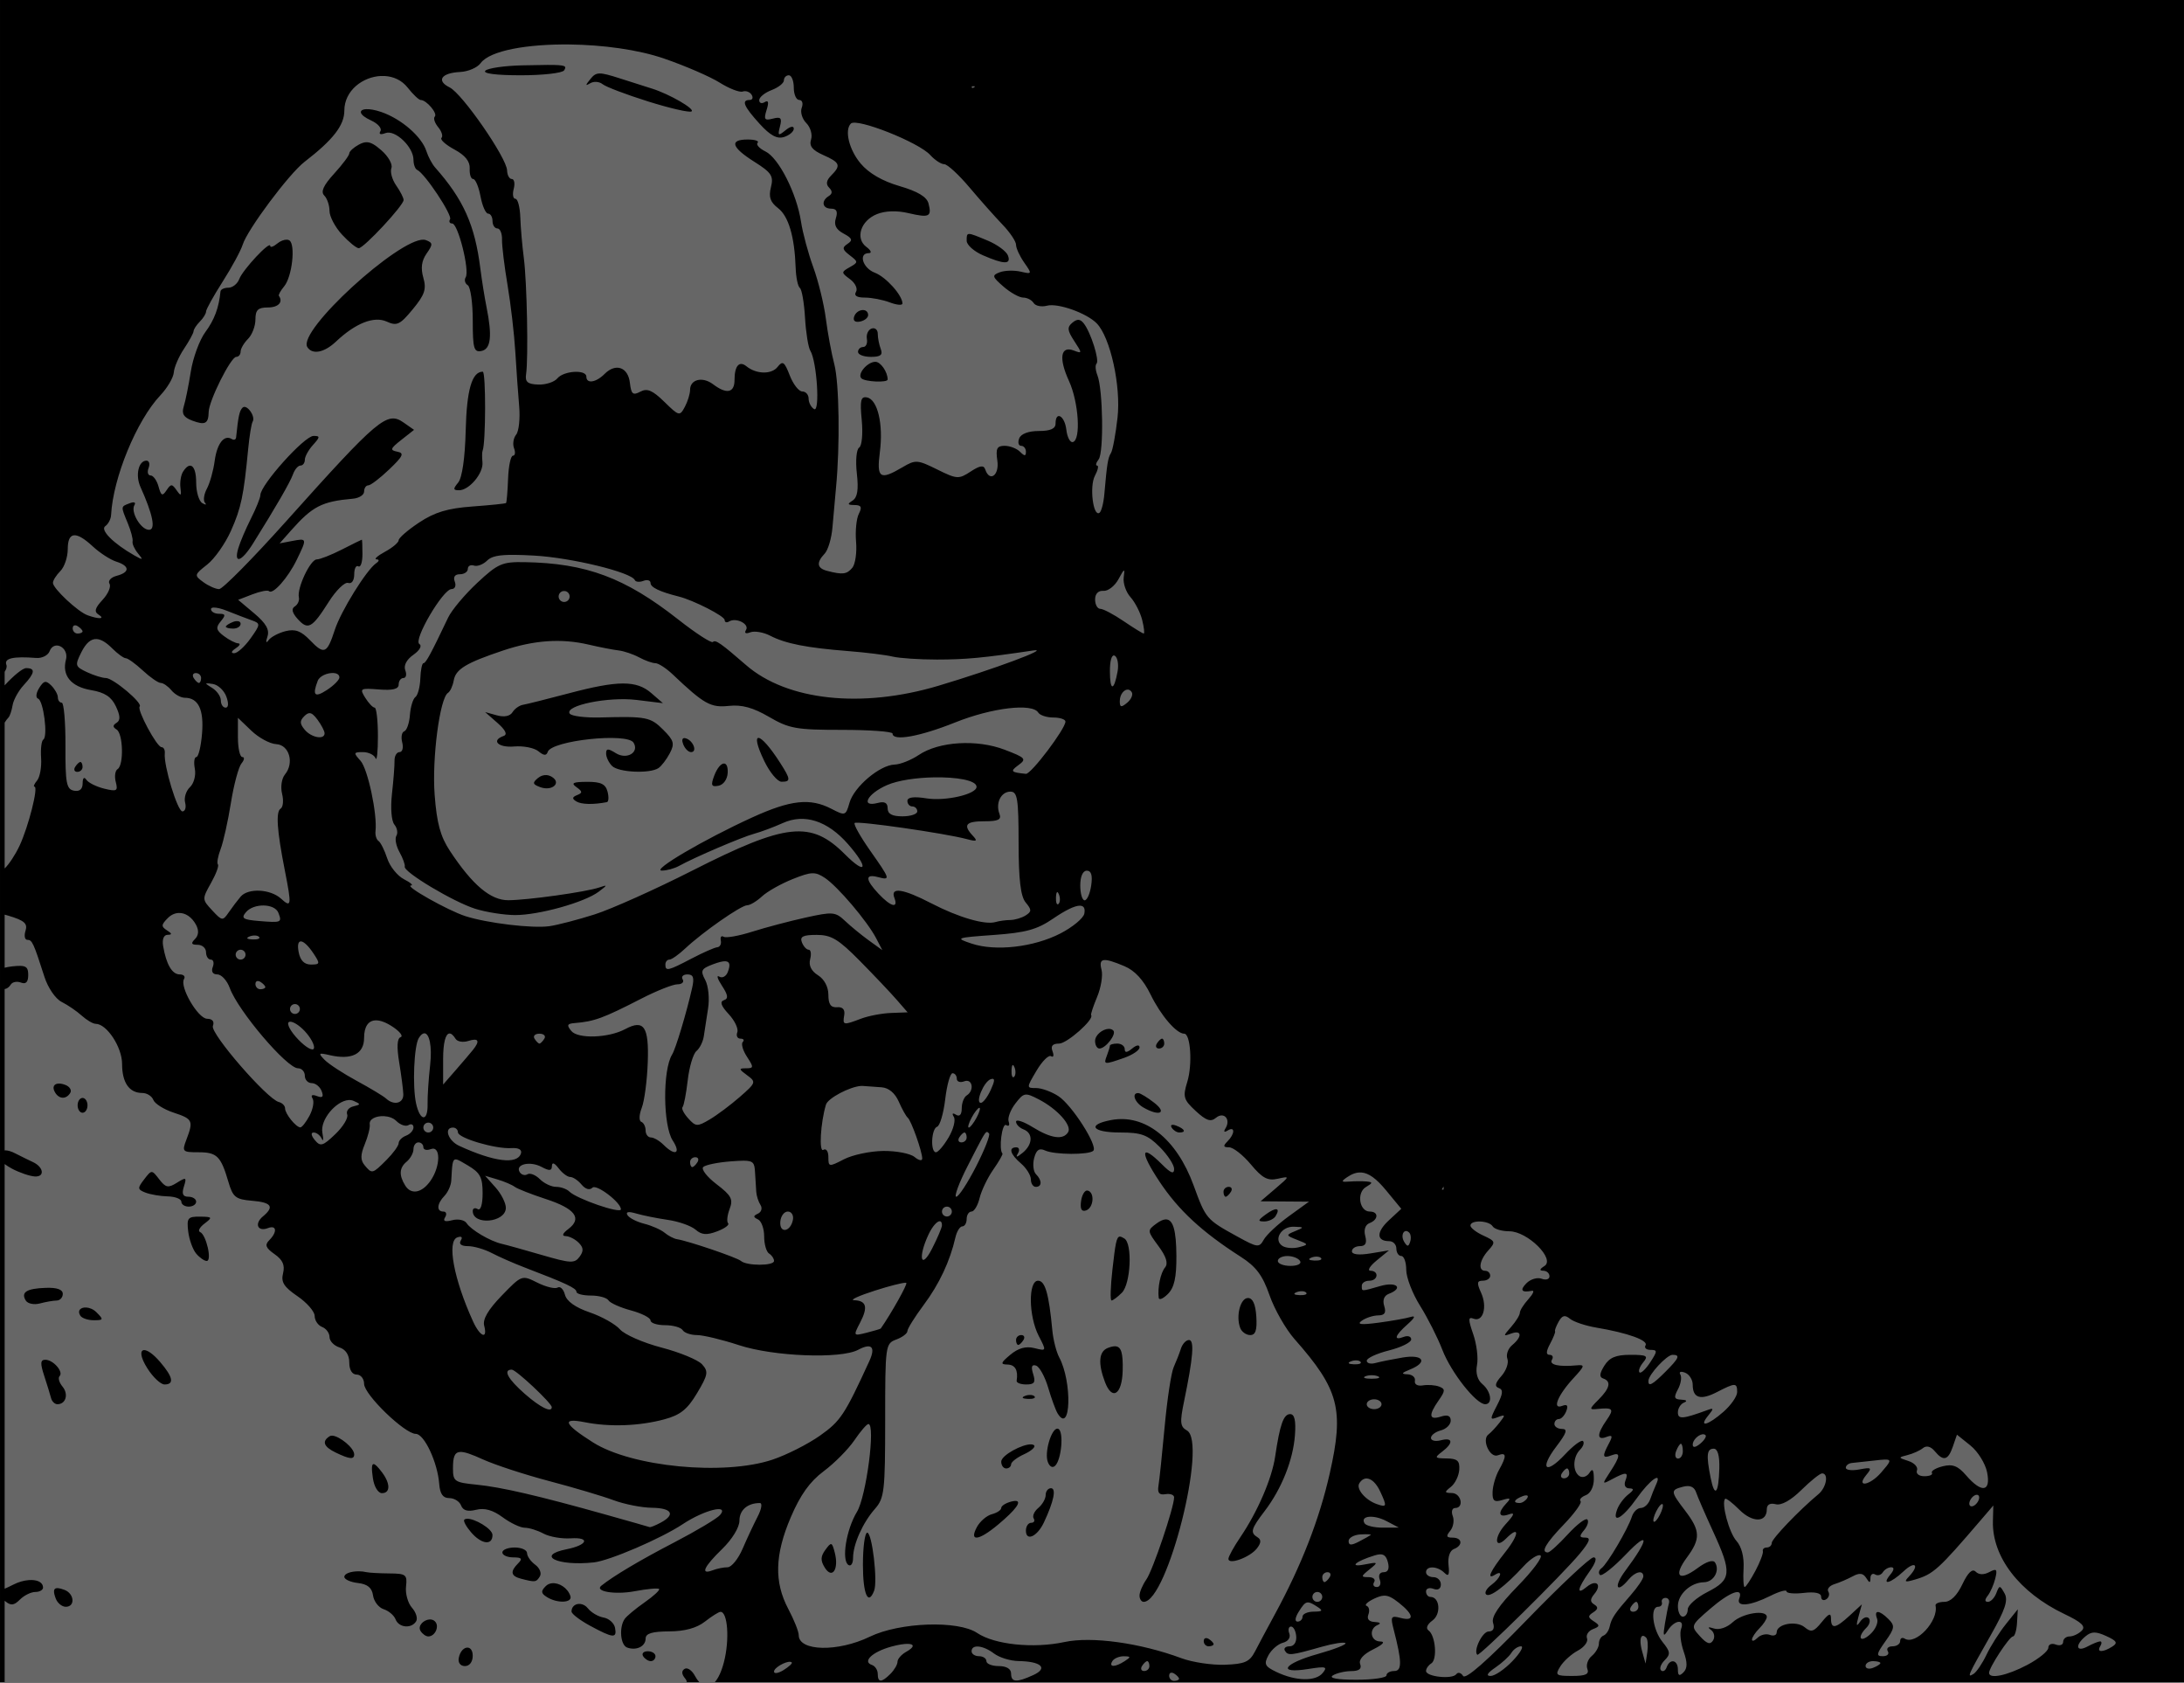
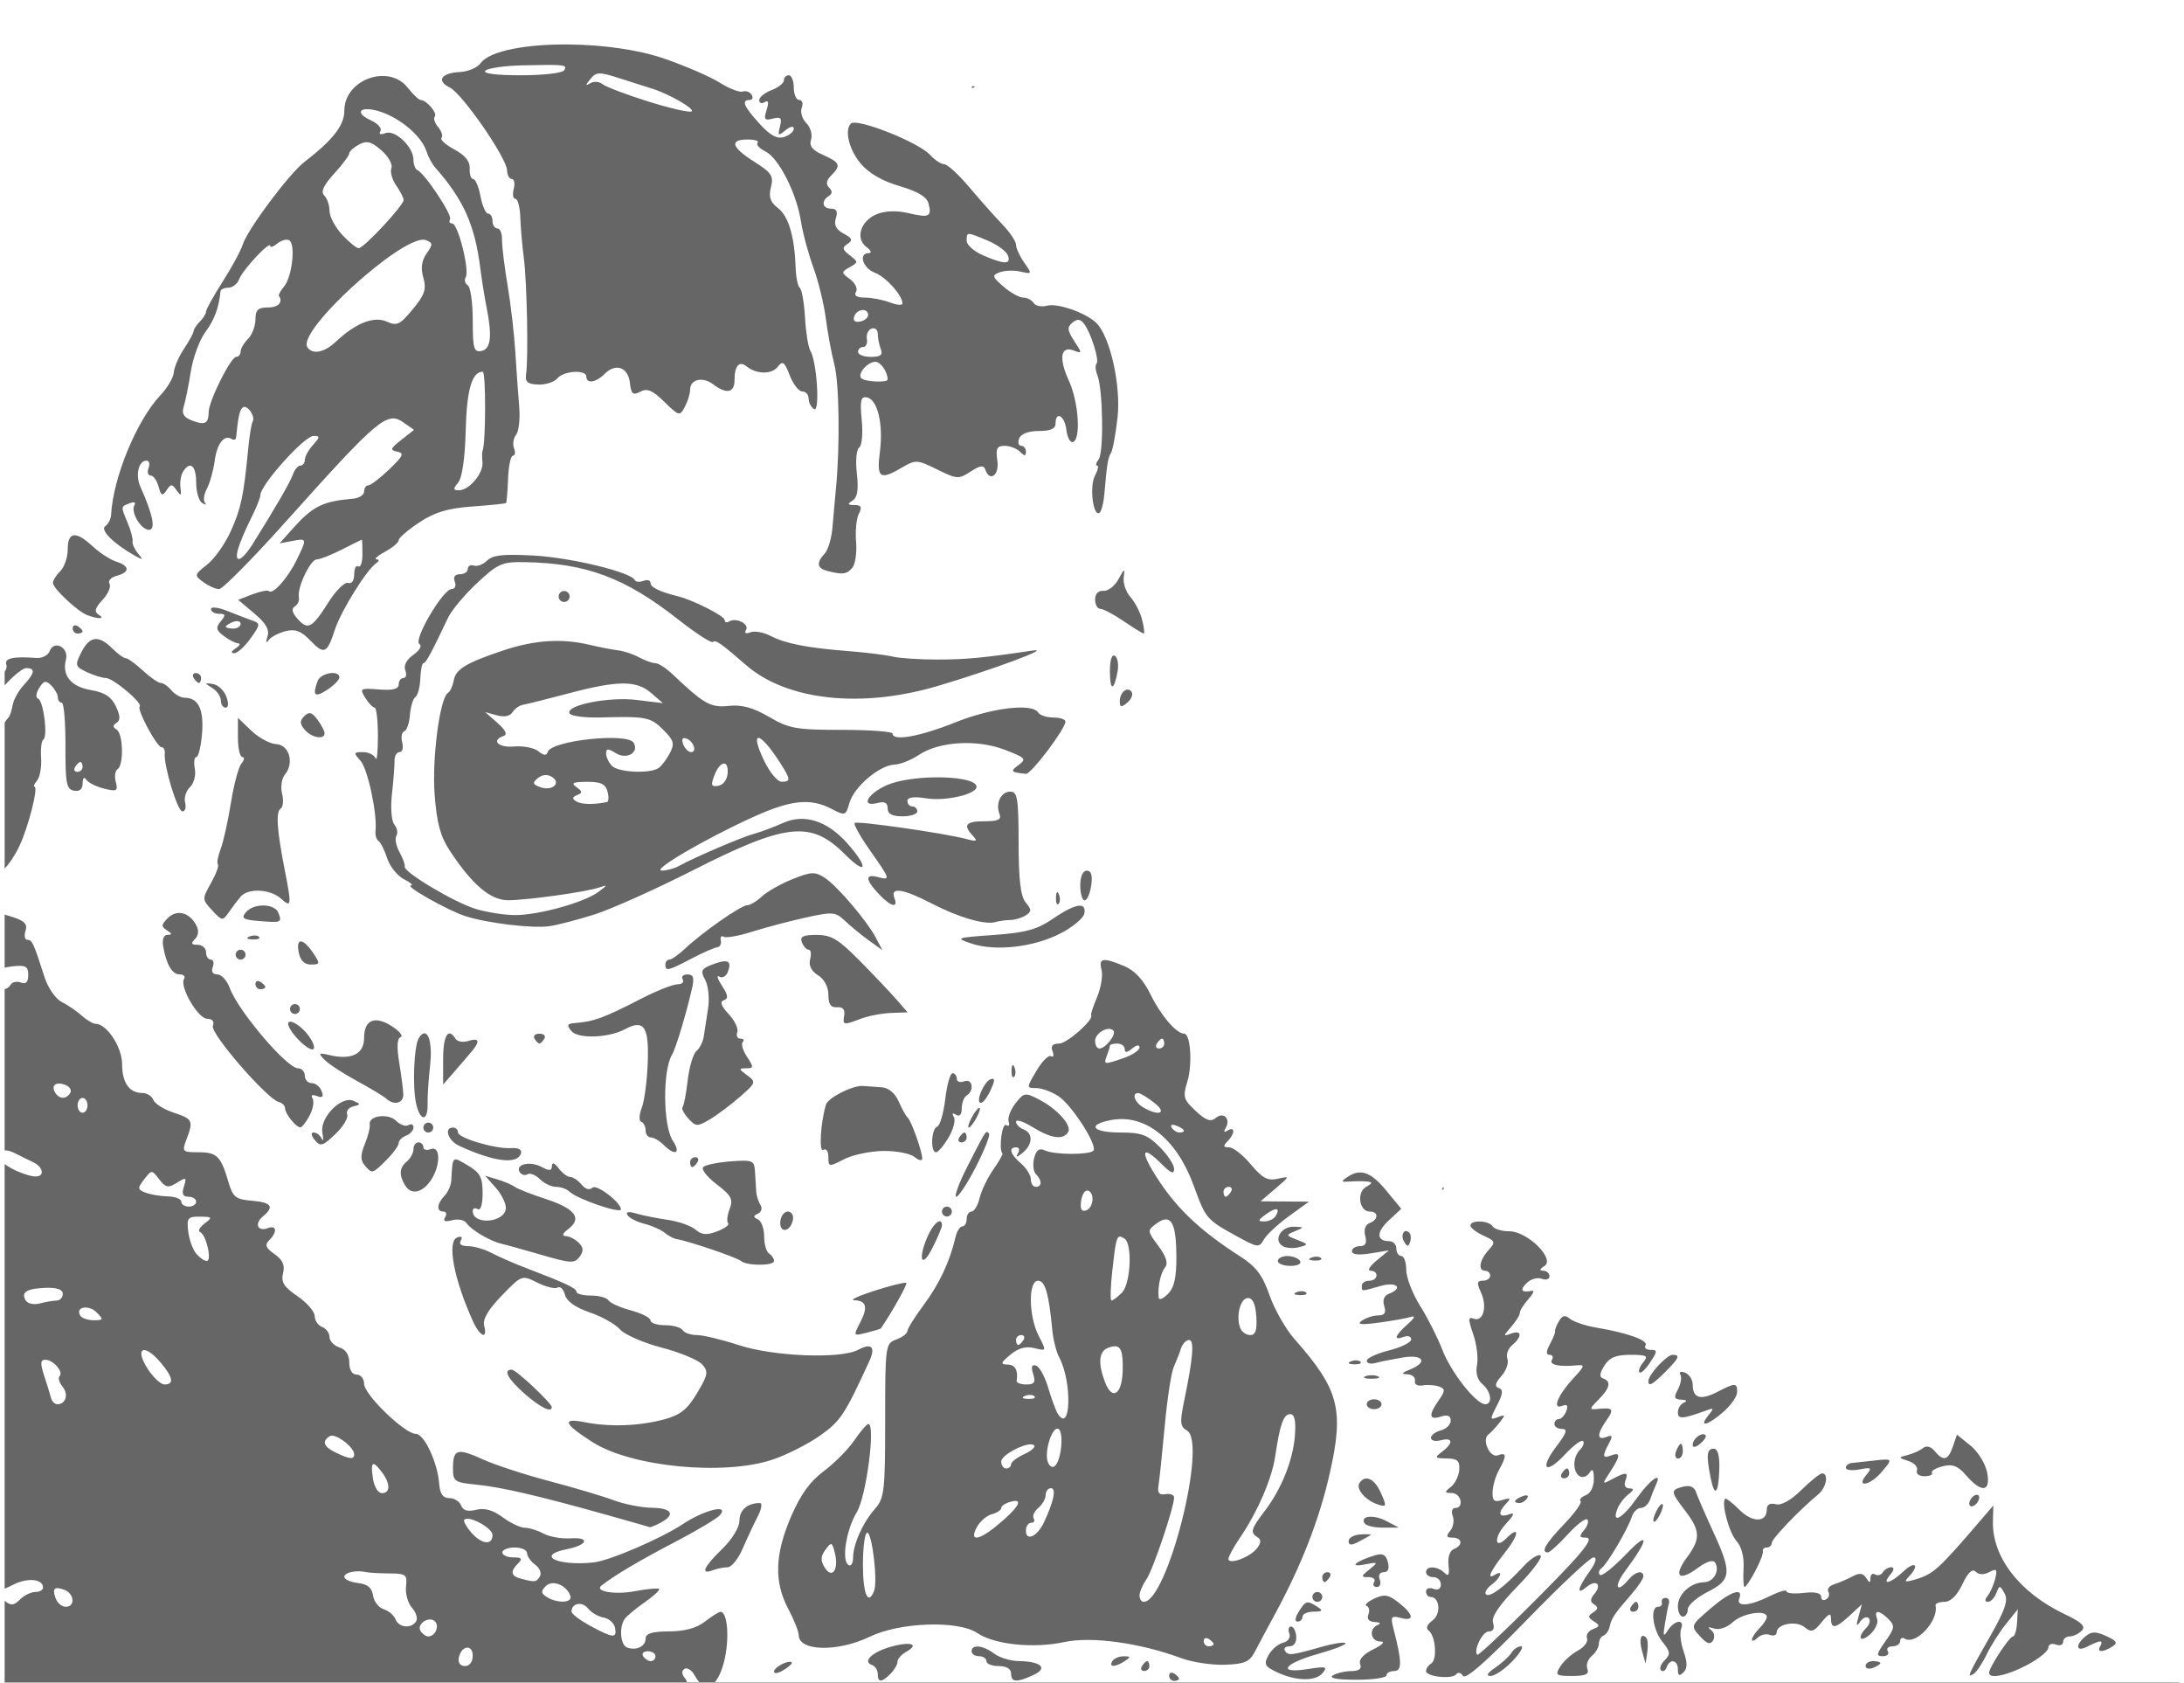
<svg xmlns="http://www.w3.org/2000/svg" xmlns:ns1="http://www.inkscape.org/namespaces/inkscape" xmlns:ns2="http://sodipodi.sourceforge.net/DTD/sodipodi-0.dtd" width="124.793mm" height="96.117mm" viewBox="0 0 442.178 340.572" id="svg13989" version="1.1" ns1:version="0.91 r13725" ns2:docname="pilot.svg">
  <defs id="defs13991" />
  <ns2:namedview id="base" pagecolor="#ffffff" bordercolor="#666666" borderopacity="1.0" ns1:pageopacity="0.0" ns1:pageshadow="2" ns1:zoom="1.0629195" ns1:cx="498.47942" ns1:cy="101.81175" ns1:document-units="px" ns1:current-layer="layer1" showgrid="false" fit-margin-top="0" fit-margin-left="0" fit-margin-right="0" fit-margin-bottom="0" ns1:window-width="1366" ns1:window-height="705" ns1:window-x="-8" ns1:window-y="-8" ns1:window-maximized="1" />
  <g ns1:label="Layer 1" ns1:groupmode="layer" id="layer1" transform="translate(857.073,-951.696)">
-     <rect style="opacity:1;fill:#000000;fill-opacity:1;fill-rule:evenodd;stroke:none;stroke-width:4.5;stroke-linecap:round;stroke-miterlimit:4;stroke-dasharray:none;stroke-opacity:1" id="rect14076" width="442.178" height="340.571" x="-857.073" y="951.696" />
    <path style="opacity:1;fill:#666666;fill-opacity:1;fill-rule:evenodd;stroke:none;stroke-width:4.5;stroke-linecap:round;stroke-miterlimit:4;stroke-dasharray:none;stroke-opacity:1" d="m -741.693,960.699 c -8.521,-0.106 -16.186,1.198 -18.082,3.791 -0.656,0.897 -2.517,1.696 -4.137,1.775 -3.819,0.187 -4.891,1.765 -2.123,3.125 2.556,1.256 11.547,14.244 11.625,16.793 0.029,0.963 0.46,1.75 0.959,1.75 0.499,0 0.672,0.9 0.385,2 -0.288,1.1 -0.135,2 0.342,2 0.477,2e-4 0.923,1.688 0.992,3.75 0.069,2.062 0.391,5.775 0.715,8.25 0.638,4.876 0.938,20.26 0.457,23.5 -0.233,1.569 0.297,2.022 2.455,2.102 1.513,0.056 3.256,-0.507 3.873,-1.25 1.296,-1.562 5.875,-1.836 5.875,-0.352 0,1.495 1.937,1.206 3.693,-0.551 2.259,-2.259 4.755,-1.377 5.123,1.809 0.264,2.289 0.611,2.584 2.104,1.785 1.393,-0.746 2.468,-0.292 4.869,2.055 2.971,2.906 3.12,2.942 4.146,1.024 0.586,-1.094 1.064,-2.647 1.064,-3.449 0,-2.133 2.523,-2.748 4.652,-1.135 2.742,2.077 4.348,1.755 4.348,-0.871 0,-2.853 0.951,-3.945 2.408,-2.766 2.005,1.623 5.078,1.69 6.303,0.137 1.04,-1.319 1.391,-1.076 2.471,1.713 0.692,1.788 1.833,3.25 2.537,3.25 0.704,0 1.281,0.649 1.281,1.441 0,0.792 0.497,1.748 1.104,2.123 1.238,0.765 0.569,-9.669 -0.758,-11.816 -0.415,-0.672 -0.899,-3.683 -1.074,-6.691 -0.176,-3.008 -0.646,-5.714 -1.045,-6.014 -0.399,-0.299 -0.781,-2.118 -0.848,-4.043 -0.22,-6.345 -1.437,-10.476 -3.566,-12.111 -1.587,-1.219 -1.938,-2.252 -1.441,-4.23 0.569,-2.269 0.123,-2.953 -3.357,-5.15 -4.656,-2.939 -5.125,-4.508 -1.348,-4.508 1.467,0 2.371,0.297 2.008,0.66 -0.363,0.363 0.348,1.153 1.582,1.754 2.694,1.312 6.338,8.506 7.205,14.221 0.345,2.274 1.463,6.422 2.484,9.217 1.022,2.795 2.164,7.459 2.537,10.365 0.373,2.906 1.148,7.083 1.723,9.283 0.997,3.817 1.167,16.465 0.338,25 -0.214,2.2 -0.535,5.8 -0.715,8 -0.18,2.2 -0.891,4.596 -1.578,5.322 -1.725,1.824 -1.564,2.949 0.5,3.488 3.126,0.817 3.987,0.711 5.1,-0.629 0.602,-0.725 0.944,-3.088 0.758,-5.25 -0.186,-2.162 0.067,-4.719 0.562,-5.682 0.694,-1.348 0.49,-1.754 -0.885,-1.766 -1.417,-0.012 -1.498,-0.197 -0.393,-0.896 0.997,-0.631 1.244,-2.19 0.871,-5.5 -0.291,-2.58 -0.082,-4.891 0.473,-5.234 0.55,-0.34 0.783,-2.807 0.521,-5.529 -0.388,-4.041 -0.2,-4.862 1.062,-4.619 2.15,0.414 3.334,5.428 2.607,11.045 -0.688,5.316 0.008,5.788 4.566,3.096 2.651,-1.566 3.029,-1.544 7.033,0.438 4.001,1.98 4.369,2.002 6.775,0.426 1.882,-1.233 2.652,-1.347 2.955,-0.438 0.885,2.655 2.892,1.206 2.455,-1.772 -0.358,-2.442 -0.083,-3 1.475,-3 1.052,0 2.453,0.539 3.113,1.199 0.933,0.933 1.199,0.933 1.199,0 0,-0.66 -0.436,-1.199 -0.969,-1.199 -0.533,0 -0.709,-0.675 -0.393,-1.5 0.355,-0.925 1.875,-1.5 3.969,-1.5 2.349,0 3.393,-0.461 3.393,-1.5 0,-2.657 1.856,-1.594 2.184,1.25 0.174,1.512 0.766,2.633 1.316,2.49 1.671,-0.433 1.185,-8.075 -0.787,-12.377 -2.116,-4.616 -1.701,-7.179 0.996,-6.145 1.698,0.651 1.703,0.557 0.076,-1.926 -1.409,-2.151 -1.477,-2.803 -0.381,-3.713 0.981,-0.814 1.59,-0.772 2.318,0.158 1.416,1.81 3.213,7.492 2.572,8.133 -0.298,0.298 -0.22,1.35 0.174,2.336 1.129,2.829 1.319,15.66 0.252,17.043 -0.531,0.688 -0.67,1.25 -0.309,1.25 0.362,0 0.163,0.926 -0.443,2.059 -1.126,2.104 -0.379,8.313 0.904,7.519 0.39,-0.241 0.84,-1.932 1,-3.758 0.55,-6.279 0.723,-7.359 1.35,-8.373 0.346,-0.559 0.943,-3.776 1.324,-7.149 0.723,-6.388 -1.463,-16.282 -4.215,-19.086 -2.05,-2.088 -7.855,-4.151 -10.061,-3.574 -1.125,0.294 -2.347,0.047 -2.717,-0.551 -0.37,-0.598 -1.317,-1.088 -2.105,-1.088 -0.788,0 -2.584,-0.999 -3.988,-2.221 -2.318,-2.016 -2.388,-2.283 -0.758,-2.904 0.988,-0.376 2.883,-0.435 4.209,-0.131 2.354,0.541 2.372,0.497 0.75,-1.818 -0.914,-1.304 -1.662,-2.93 -1.662,-3.613 0,-0.684 -1.238,-2.529 -2.75,-4.1 -1.512,-1.571 -4.525,-4.962 -6.695,-7.535 -2.17,-2.573 -4.461,-4.678 -5.094,-4.678 -0.632,0 -1.909,-0.838 -2.836,-1.861 -2.333,-2.578 -14.882,-7.548 -16.066,-6.363 -1.334,1.334 -0.362,5.304 1.98,8.088 1.654,1.966 4.399,3.558 7.881,4.57 3.66,1.064 5.504,2.167 5.854,3.502 0.706,2.699 0.17,2.958 -4.072,1.965 -2.342,-0.548 -4.675,-0.475 -6.355,0.199 -3.307,1.326 -4.462,4.917 -2.139,6.65 0.933,0.696 1.148,1.25 0.484,1.25 -2.162,0 -1.239,3.031 1.207,3.961 2.259,0.859 5.602,4.58 5.602,6.236 0,0.414 -1.154,0.314 -2.564,-0.223 -1.411,-0.536 -3.687,-0.975 -5.059,-0.975 -1.627,0 -2.248,-0.401 -1.783,-1.152 0.392,-0.634 -0.144,-1.783 -1.191,-2.557 -1.83,-1.352 -1.832,-1.446 -0.082,-2.438 1.76,-0.997 1.76,-1.077 0,-2.424 -1.5,-1.148 -1.577,-1.551 -0.436,-2.303 1.11,-0.731 0.953,-1.143 -0.797,-2.08 -1.537,-0.823 -2.002,-1.742 -1.568,-3.107 0.43,-1.356 0.145,-1.939 -0.951,-1.939 -1.798,0 -2.091,-1.559 -0.48,-2.555 0.741,-0.458 0.762,-0.996 0.065,-1.693 -0.697,-0.697 -0.566,-1.48 0.412,-2.459 2.047,-2.047 1.821,-2.634 -1.6,-4.148 -2.222,-0.984 -2.884,-1.825 -2.467,-3.139 0.313,-0.987 -0.119,-2.484 -0.961,-3.326 -0.842,-0.842 -1.26,-2.24 -0.928,-3.105 0.332,-0.866 0.107,-1.574 -0.502,-1.574 -0.609,0 -1.107,-1.125 -1.107,-2.5 0,-1.375 -0.45,-2.5 -1,-2.5 -0.55,0 -1,0.462 -1,1.025 0,0.564 -1.125,1.452 -2.5,1.975 -1.375,0.523 -2.5,1.439 -2.5,2.035 0,0.596 0.498,0.775 1.107,0.398 0.756,-0.467 0.879,0.037 0.387,1.588 -0.611,1.925 -0.418,2.192 1.266,1.752 1.625,-0.425 1.886,-0.132 1.439,1.604 -0.485,1.883 -0.357,1.967 1.127,0.75 0.973,-0.798 1.674,-0.93 1.674,-0.316 0,0.58 -0.883,1.335 -1.963,1.678 -1.421,0.451 -2.795,-0.29 -4.971,-2.682 -3.189,-3.506 -3.733,-4.807 -2.008,-4.807 0.582,0 0.766,-0.474 0.408,-1.053 -0.358,-0.579 -1.171,-0.876 -1.809,-0.658 -0.637,0.218 -2.733,-0.592 -4.658,-1.801 -1.925,-1.208 -6.97,-3.394 -11.211,-4.857 -5.352,-1.847 -12.497,-2.782 -19.125,-2.865 z m -4.543,4.137 c 3.788,-0.014 3.914,0.232 3.379,1.098 -0.34,0.55 -4.28,1 -8.758,1 -5.041,0 -7.78,-0.355 -7.191,-0.932 0.522,-0.512 3.874,-0.997 7.449,-1.078 2.188,-0.05 3.858,-0.083 5.121,-0.088 z m 10.549,1.732 c 0.819,-0.017 2.021,0.321 4.146,1.002 2.576,0.826 5.487,1.752 6.469,2.059 3.504,1.093 8.787,4.141 8.008,4.621 -0.436,0.269 -4.393,-0.639 -8.793,-2.02 -4.4,-1.38 -8.542,-2.952 -9.205,-3.49 -0.663,-0.539 -1.788,-0.629 -2.5,-0.201 -1.03,0.619 -1.026,0.447 0.021,-0.846 0.597,-0.737 1.034,-1.108 1.854,-1.125 z m -44.262,0.508 c -3.68,0.164 -7.408,2.956 -7.408,7.008 0,2.985 -2.283,5.921 -8.068,10.375 -3.123,2.405 -11.551,13.69 -12.514,16.758 -0.383,1.22 -2.208,4.588 -4.057,7.486 -1.849,2.898 -3.361,5.622 -3.361,6.051 0,0.429 -0.562,1.342 -1.25,2.029 -0.688,0.688 -1.261,1.566 -1.275,1.951 -0.014,0.385 -0.89,1.991 -1.945,3.57 -1.055,1.579 -1.982,3.728 -2.059,4.773 -0.077,1.046 -1.299,3.129 -2.717,4.629 -4.809,5.089 -9.587,16.691 -9.979,24.227 -0.043,0.825 -0.571,1.841 -1.176,2.258 -1.104,0.761 1.629,3.509 5.9,5.934 1.751,0.994 1.84,0.943 0.715,-0.422 -0.707,-0.857 -1.196,-1.944 -1.088,-2.414 0.108,-0.47 -0.326,-2.122 -0.965,-3.67 -1.45,-3.515 -1.466,-3.354 0.391,-4.066 0.872,-0.335 1.289,-0.173 0.953,0.371 -0.846,1.369 1.293,5.01 2.943,5.01 1.409,0 0.796,-3.073 -1.73,-8.682 -1.066,-2.365 -0.39,-5.318 1.219,-5.318 0.55,0 0.74,0.675 0.424,1.5 -0.317,0.825 -0.129,1.5 0.416,1.5 0.545,0 1.266,1.012 1.605,2.25 0.516,1.882 0.781,2.005 1.617,0.75 0.889,-1.333 1.116,-1.333 2.045,0 0.866,1.243 0.999,1.158 0.775,-0.5 -0.148,-1.1 0.082,-2.562 0.514,-3.25 1.439,-2.295 2.666,-1.287 2.666,2.191 0,1.893 0.562,3.765 1.25,4.16 0.688,0.396 0.928,0.363 0.535,-0.072 -0.393,-0.435 -0.22,-1.717 0.385,-2.848 0.605,-1.13 1.314,-3.657 1.576,-5.617 0.472,-3.531 1.919,-5.39 3.457,-4.439 0.439,0.271 0.835,0.129 0.881,-0.316 0.444,-4.313 0.68,-5.406 1.303,-6.029 0.83,-0.83 2.704,1.767 2.045,2.834 -0.241,0.389 -0.648,2.883 -0.904,5.547 -0.914,9.494 -1.42,11.901 -3.482,16.535 -1.149,2.582 -3.314,5.659 -4.811,6.836 -2.642,2.078 -2.666,2.181 -0.787,3.555 1.064,0.778 2.506,1.414 3.203,1.414 0.697,0 6.798,-6.174 13.559,-13.721 18.723,-20.901 20.438,-22.34 23.805,-19.982 l 2.098,1.471 -2.588,2.037 c -2.226,1.751 -2.341,2.083 -0.816,2.377 1.475,0.284 1.202,0.888 -1.615,3.58 -1.864,1.781 -3.772,3.238 -4.24,3.238 -0.468,0 -0.852,0.562 -0.852,1.25 0,0.688 -1.012,1.34 -2.25,1.449 -6.308,0.557 -8.194,1.526 -12.553,6.445 l -2.305,2.6 2.555,-0.488 c 3.019,-0.577 3.027,-0.538 0.898,3.842 -1.767,3.634 -4.828,7.086 -5.6,6.314 -0.257,-0.257 -1.769,0.034 -3.357,0.646 l -2.889,1.113 3.277,2.76 c 2.36,1.987 3.104,3.293 2.656,4.664 -0.384,1.175 -0.295,1.456 0.232,0.734 0.47,-0.644 2.011,-1.462 3.426,-1.816 1.959,-0.492 3.142,-0.052 4.965,1.842 2.868,2.98 3.432,2.741 5.016,-2.119 1.234,-3.787 6.409,-12.125 8.361,-13.471 0.655,-0.451 0.681,-0.757 0.066,-0.791 -0.55,-0.031 0.237,-0.726 1.75,-1.547 1.512,-0.821 2.75,-1.867 2.75,-2.326 0,-0.459 1.872,-2.076 4.16,-3.59 3.146,-2.082 5.767,-2.869 10.75,-3.231 3.624,-0.263 6.695,-0.579 6.824,-0.699 0.129,-0.121 0.317,-2.325 0.414,-4.9 0.097,-2.575 0.539,-4.682 0.982,-4.682 0.444,0 0.546,-0.68 0.227,-1.512 -0.319,-0.832 -0.129,-2.07 0.424,-2.75 0.553,-0.68 0.83,-3.263 0.615,-5.738 -0.215,-2.475 -0.565,-7.425 -0.779,-11 -0.214,-3.575 -0.921,-9.65 -1.57,-13.5 -0.649,-3.85 -1.155,-8.012 -1.125,-9.25 0.03,-1.238 -0.39,-2.25 -0.934,-2.25 -0.544,0 -0.988,-0.675 -0.988,-1.5 0,-0.825 -0.4,-1.5 -0.889,-1.5 -0.489,0 -1.184,-1.575 -1.545,-3.5 -0.361,-1.925 -1.027,-3.5 -1.48,-3.5 -0.453,0 -0.771,-0.956 -0.705,-2.125 0.081,-1.436 -0.926,-2.687 -3.104,-3.859 -1.773,-0.954 -2.946,-2.013 -2.607,-2.352 0.339,-0.339 0.037,-1.312 -0.67,-2.164 -0.707,-0.852 -1.017,-1.815 -0.689,-2.143 0.627,-0.627 -1.687,-3.357 -2.846,-3.357 -0.373,0 -1.561,-1.125 -2.643,-2.5 -1.202,-1.528 -2.906,-2.262 -4.68,-2.355 -0.244,-0.013 -0.489,-0.013 -0.734,-0.002 z m 119.652,2.084 c -0.02,0.072 -0.035,0.142 -0.033,0.197 0.005,0.214 0.227,0.179 0.594,-0.043 l 0,-0.154 -0.561,0 z m -122.623,4.637 c 0.72,-0.034 1.765,0.129 3.043,0.568 4.061,1.396 8.202,4.99 9.135,7.93 0.357,1.125 1.153,2.613 1.768,3.307 5.736,6.474 8.046,11.63 9.15,20.422 0.294,2.337 0.858,5.861 1.254,7.83 1.185,5.893 0.879,8.511 -1.037,8.885 -1.523,0.297 -1.75,-0.504 -1.75,-6.172 0,-3.583 -0.457,-6.797 -1.016,-7.143 -0.559,-0.345 -0.745,-1.069 -0.412,-1.607 0.839,-1.357 -1.552,-10.883 -2.73,-10.883 -0.528,0 -0.724,-0.382 -0.436,-0.85 0.515,-0.833 -5.136,-9.329 -6.641,-9.984 -0.421,-0.183 -0.766,-1.11 -0.766,-2.061 0,-2.604 -3.723,-6.148 -5.672,-5.4 -1.004,0.385 -1.407,0.231 -1.023,-0.389 0.348,-0.563 -0.504,-1.541 -1.893,-2.174 -2.565,-1.169 -2.558,-2.204 -0.975,-2.279 z m 0.119,6.686 c 0.832,0.02 1.668,0.529 2.941,1.637 1.407,1.223 2.322,2.845 2.031,3.602 -0.29,0.757 0.146,2.34 0.971,3.518 0.825,1.178 1.5,2.5 1.5,2.939 0,1.104 -8.058,9.756 -9.086,9.756 -0.458,0 -1.976,-1.233 -3.373,-2.74 -1.397,-1.507 -2.541,-3.666 -2.541,-4.799 0,-1.133 -0.48,-2.541 -1.066,-3.127 -0.755,-0.755 -0.171,-2.045 2,-4.422 1.686,-1.846 3.066,-3.692 3.066,-4.1 0,-0.408 0.887,-1.217 1.971,-1.797 0.589,-0.315 1.087,-0.479 1.586,-0.467 z m 121.957,18.57 c 0.526,-0.004 1.592,0.444 3.744,1.344 1.925,0.805 3.765,2.155 4.09,3 0.717,1.868 -0.749,1.855 -5.098,-0.047 -1.788,-0.782 -3.25,-2.095 -3.25,-2.918 0,-0.916 -0.013,-1.375 0.514,-1.379 z m -110.443,1.158 c 0.162,0.01 0.309,0.037 0.438,0.086 1.438,0.552 1.453,0.855 0.148,2.717 -1.019,1.454 -1.221,2.952 -0.662,4.9 0.663,2.311 0.286,3.437 -2.135,6.373 -2.583,3.133 -3.221,3.439 -5.26,2.51 -2.582,-1.176 -6.329,0.297 -10.307,4.053 -2.372,2.239 -4.797,2.695 -5.789,1.09 -2.033,-3.29 18.538,-21.997 23.566,-21.729 z m -27.695,0 c 0.187,0.01 0.353,0.051 0.482,0.131 1.304,0.806 0.573,7.367 -1.037,9.307 -0.726,0.874 -1.208,1.745 -1.07,1.936 0.914,1.265 -0.123,2.346 -2.25,2.346 -1.98,0 -2.5,0.504 -2.5,2.428 0,1.336 -0.675,3.105 -1.5,3.93 -0.825,0.825 -1.5,1.981 -1.5,2.57 0,0.589 -0.399,1.072 -0.889,1.072 -1.097,0 -5.536,8.877 -5.58,11.16 -0.046,2.374 -0.721,2.724 -3.35,1.73 -1.716,-0.649 -2.158,-1.388 -1.697,-2.84 0.342,-1.079 0.985,-4.261 1.43,-7.072 0.444,-2.811 1.771,-6.413 2.947,-8.004 1.83,-2.475 2.736,-4.907 3.064,-8.225 0.041,-0.412 0.763,-0.75 1.605,-0.75 0.842,0 1.83,-0.787 2.193,-1.75 0.72,-1.907 6.275,-7.843 6.275,-6.705 0,0.385 0.656,0.157 1.457,-0.508 0.601,-0.498 1.357,-0.781 1.918,-0.756 z m 116.426,14.252 c 0.634,-0.077 1.213,0.225 1.252,0.967 0.029,0.55 -0.698,1.156 -1.615,1.346 -1.043,0.216 -1.499,-0.159 -1.219,-1 0.26,-0.779 0.948,-1.235 1.582,-1.312 z m 2.201,3.68 c 0.568,-0.058 0.998,0.398 0.998,1.121 0,0.826 0.274,2.214 0.607,3.084 0.458,1.193 -0.034,1.582 -2,1.582 -1.434,0 -2.607,-0.45 -2.607,-1 0,-0.55 0.471,-1 1.045,-1 0.574,0 0.912,-0.741 0.75,-1.647 -0.162,-0.905 0.268,-1.844 0.955,-2.084 0.086,-0.03 0.171,-0.048 0.252,-0.057 z m 0.514,6.787 c 1.064,0 2.484,2.048 2.484,3.582 0,0.683 -4.609,0.475 -5.324,-0.24 -0.872,-0.872 1.227,-3.342 2.84,-3.342 z m -79.494,2 c 0.655,0 0.627,14.502 -0.031,16 -0.121,0.275 -0.133,1.326 -0.027,2.336 0.23,2.192 -2.676,5.664 -4.74,5.664 -1.216,0 -1.244,-0.268 -0.172,-1.561 l -0.002,0 c 0.802,-0.967 1.381,-4.965 1.52,-10.521 0.206,-8.259 1.265,-11.918 3.453,-11.918 z m -34.262,13 c 1.364,0 1.35,0.22 -0.105,1.828 -0.91,1.006 -1.654,2.356 -1.654,3 0,0.644 -0.397,1.172 -0.883,1.172 -0.486,0 -1.164,0.787 -1.508,1.75 -0.583,1.635 -3.408,6.525 -8.109,14.041 -2.318,3.705 -3.932,4.225 -2.975,0.959 0.363,-1.238 1.517,-3.952 2.566,-6.031 1.049,-2.079 1.908,-4.211 1.908,-4.738 0,-2.056 8.913,-11.98 10.76,-11.98 z m -48.51,20.115 c -0.84,0.091 -1.25,1.028 -1.25,2.812 0,1.611 -0.675,3.605 -1.5,4.43 -0.825,0.825 -1.5,1.898 -1.5,2.385 0,1.129 5.027,5.837 7,6.555 2.305,0.839 3.646,0.767 2.248,-0.121 -0.946,-0.601 -0.749,-1.332 0.803,-2.998 1.129,-1.212 1.759,-2.678 1.4,-3.258 -0.358,-0.58 0.294,-1.301 1.449,-1.603 2.716,-0.71 2.682,-1.998 -0.076,-2.873 -1.197,-0.38 -3.331,-1.76 -4.74,-3.067 -1.723,-1.597 -2.994,-2.353 -3.834,-2.262 z m 58.295,0.885 c 0.067,0 0.121,1.329 0.121,2.955 0,1.626 -0.374,2.725 -0.832,2.441 -0.458,-0.283 -0.834,0.449 -0.834,1.627 0,1.254 -0.51,1.973 -1.232,1.732 -0.678,-0.226 -2.434,1.482 -3.902,3.797 -3.403,5.365 -4.217,5.821 -6.297,3.523 -1.145,-1.266 -1.343,-2.098 -0.607,-2.553 0.6,-0.371 0.976,-1.204 0.832,-1.85 -0.413,-1.859 2.328,-7.674 3.617,-7.674 0.642,0 2.932,-0.9 5.09,-2 2.158,-1.1 3.978,-2 4.045,-2 z m 30.961,3.076 c -3.282,-0.029 -4.749,0.309 -5.578,1.139 -0.795,0.795 -2.003,1.259 -2.686,1.031 -0.683,-0.228 -1.242,0.074 -1.242,0.67 0,0.596 -0.724,1.084 -1.607,1.084 -1.018,0 -1.396,0.55 -1.031,1.5 0.319,0.831 0.028,1.5 -0.652,1.5 -1.733,0 -7.795,10.329 -6.523,11.115 0.585,0.362 0.07,1.294 -1.215,2.193 -1.378,0.965 -2.003,2.162 -1.633,3.127 0.33,0.86 0.164,1.565 -0.369,1.565 -0.533,0 -0.969,0.593 -0.969,1.318 0,0.924 -1.197,1.224 -4.008,1.002 -3.785,-0.299 -3.939,-0.206 -2.76,1.682 0.687,1.099 1.543,1.998 1.904,1.998 0.361,0 0.659,2.587 0.662,5.75 0.003,3.163 -0.211,5.188 -0.479,4.5 -0.267,-0.688 -1.419,-1.25 -2.559,-1.25 -1.912,0 -1.95,0.135 -0.484,1.754 1.468,1.622 3.425,10.797 3.035,14.232 -0.093,0.817 0.181,1.717 0.609,2 0.428,0.283 1.219,1.864 1.758,3.514 0.538,1.65 2.069,3.555 3.4,4.234 1.332,0.679 1.97,1.249 1.42,1.264 -1.448,0.039 7.457,5.059 11,6.201 4.42,1.425 13.562,2.521 17,2.039 1.65,-0.231 5.784,-1.306 9.186,-2.389 3.401,-1.083 12.304,-5.075 19.785,-8.871 19.022,-9.652 23.994,-10.182 30.881,-3.295 4.413,4.413 4.88,2.788 0.6,-2.088 -4.125,-4.699 -8.808,-6.207 -13.162,-4.24 -1.808,0.817 -4.414,1.791 -5.789,2.164 -2.54,0.689 -12.07,4.767 -15.236,6.52 -0.955,0.529 -2.53,0.953 -3.5,0.943 -2.141,-0.021 8.582,-6.318 18.316,-10.756 7.804,-3.558 11.736,-3.982 16.057,-1.738 2.781,1.444 2.887,1.407 3.646,-1.25 0.92,-3.217 6.132,-7.623 9.123,-7.711 1.151,-0.034 3.357,-0.91 4.9,-1.947 4.086,-2.744 11.748,-3.213 17.375,-1.065 4.28,1.634 4.497,1.88 2.789,3.129 -1.711,1.251 -1.539,1.449 1.527,1.756 1.03,0.103 8.002,-9.111 8.002,-10.576 0,-0.453 -1.099,-0.824 -2.441,-0.824 -1.343,0 -2.719,-0.45 -3.059,-1 -1.212,-1.961 -9.367,-0.992 -16.84,2 -7.171,2.872 -12.658,3.847 -12.66,2.25 -6.1e-4,-0.412 -4.613,-0.75 -10.25,-0.75 -9.25,0 -10.688,-0.255 -14.75,-2.623 -3.25,-1.895 -5.512,-2.515 -8.145,-2.232 -3.69,0.396 -5.008,-0.344 -11.391,-6.394 -1.306,-1.238 -2.873,-2.25 -3.484,-2.25 -0.611,0 -2.096,-0.53 -3.297,-1.178 -1.201,-0.648 -3.084,-1.282 -4.184,-1.408 -1.1,-0.127 -3.8,-0.651 -6,-1.166 -5.547,-1.299 -11.064,-0.922 -17.363,1.19 -7.518,2.52 -9.584,3.776 -9.986,6.068 -0.192,1.097 -0.712,2.219 -1.152,2.494 -1.664,1.038 -3.268,13.261 -2.709,20.646 0.436,5.766 1.171,8.449 3.115,11.387 4.558,6.888 8.216,9.969 11.812,9.947 3.962,-0.024 15.747,-1.676 18.387,-2.578 1.735,-0.593 1.725,-0.52 -0.117,0.865 -2.862,2.152 -12.125,4.735 -16.918,4.717 -2.238,-0.01 -5.868,-0.582 -8.068,-1.275 -4.417,-1.392 -14.562,-7.458 -14.264,-8.529 0.104,-0.373 -0.378,-1.702 -1.07,-2.951 -0.692,-1.249 -0.973,-2.73 -0.625,-3.293 0.348,-0.563 0.163,-1.587 -0.41,-2.277 -0.595,-0.717 -0.803,-3.377 -0.484,-6.207 0.306,-2.723 0.539,-5.739 0.518,-6.701 -0.022,-0.963 0.436,-1.75 1.016,-1.75 0.58,0 0.824,-0.877 0.543,-1.951 -0.281,-1.074 -0.095,-2.091 0.412,-2.26 0.507,-0.169 1.023,-1.654 1.145,-3.299 0.122,-1.645 0.621,-3.28 1.109,-3.635 0.488,-0.354 0.938,-2.041 1,-3.748 0.061,-1.707 0.347,-3.104 0.635,-3.106 0.481,0 1.501,-1.886 5,-9.24 0.717,-1.506 3.368,-4.664 5.891,-7.018 4.182,-3.902 5.027,-4.272 9.586,-4.193 12.491,0.215 20.333,3.142 31.105,11.607 3.563,2.8 6.723,4.847 7.021,4.549 0.513,-0.513 1.644,0.275 6.707,4.676 8.294,7.209 23.426,8.831 38.982,4.18 11.214,-3.353 22.842,-7.679 19.184,-7.137 -10.15,1.505 -13.68,1.838 -19.5,1.84 -3.575,10e-4 -7.625,-0.27 -9,-0.602 -1.375,-0.332 -5.425,-0.832 -9,-1.113 -8.372,-0.658 -12.688,-1.509 -15.77,-3.107 -1.363,-0.707 -3.173,-1.018 -4.02,-0.693 -0.941,0.361 -1.283,0.176 -0.881,-0.475 0.741,-1.2 -2.017,-2.586 -3.42,-1.719 -0.5,0.309 -0.91,0.172 -0.91,-0.305 0,-0.779 -6.291,-3.988 -9.305,-4.746 -3.839,-0.966 -5.695,-1.854 -5.695,-2.729 0,-0.545 -0.646,-0.744 -1.436,-0.441 -0.789,0.303 -1.577,0.233 -1.75,-0.156 -0.704,-1.584 -12.825,-4.531 -20.377,-4.957 -1.542,-0.086 -2.838,-0.137 -3.932,-0.146 z m 123.311,3.184 c -0.146,0.049 -0.476,0.619 -1.082,1.74 -0.743,1.375 -2.113,2.438 -3.043,2.361 -1.041,-0.085 -1.691,0.588 -1.691,1.75 0,1.039 0.474,1.889 1.053,1.889 0.579,0 2.709,1.125 4.732,2.5 2.023,1.375 3.85,2.5 4.057,2.5 0.207,0 0.067,-1.238 -0.311,-2.75 -0.377,-1.512 -1.44,-3.586 -2.359,-4.607 -0.92,-1.022 -1.54,-2.822 -1.379,-4 0.131,-0.961 0.169,-1.432 0.023,-1.383 z m -113.166,4.139 c -0.106,-0.014 -0.215,-0.014 -0.322,0 -0.143,0.022 -0.284,0.072 -0.414,0.152 -0.521,0.322 -0.683,1.012 -0.361,1.533 0.322,0.521 1.012,0.683 1.533,0.361 0.521,-0.322 0.683,-1.012 0.361,-1.533 -0.181,-0.293 -0.478,-0.472 -0.797,-0.516 z m -71.098,3.342 c -0.349,0.012 -0.553,0.113 -0.553,0.311 0,0.522 0.731,0.949 1.623,0.949 1.344,0 1.404,0.263 0.352,1.531 -1.051,1.266 -0.943,1.781 0.627,2.969 1.044,0.79 2.348,1.458 2.898,1.484 0.55,0.026 0.325,0.482 -0.5,1.016 -0.885,0.572 -1.016,0.975 -0.318,0.984 0.65,0.01 2.146,-1.336 3.322,-2.988 2.026,-2.846 2.043,-3.037 0.318,-3.648 -1.002,-0.353 -3.285,-1.228 -5.072,-1.943 -1.127,-0.451 -2.115,-0.683 -2.697,-0.664 z m 4.529,2.752 c 0.538,-0.059 0.918,0.139 0.918,0.539 0,0.533 -0.675,0.969 -1.5,0.969 -0.825,0 -1.5,-0.176 -1.5,-0.393 0,-0.216 0.675,-0.652 1.5,-0.969 0.206,-0.079 0.403,-0.127 0.582,-0.146 z m -32.471,0.852 c -0.359,-0.06 -0.611,0.161 -0.611,0.598 0,0.582 0.45,1.059 1,1.059 0.55,0 1,-0.199 1,-0.441 0,-0.242 -0.45,-0.719 -1,-1.059 -0.138,-0.085 -0.269,-0.136 -0.389,-0.156 z m 4.238,2.773 c -1.18,-0.066 -2.173,0.825 -3.104,2.689 -1.321,2.649 -1.257,2.875 1.127,4 1.39,0.656 3.116,1.193 3.836,1.193 1.472,0 7.532,5.093 6.859,5.766 -0.617,0.617 3.473,8.234 4.422,8.234 0.433,0 0.729,0.562 0.658,1.25 -0.254,2.451 2.57,11.75 3.568,11.75 0.559,0 0.807,-0.801 0.551,-1.779 -0.256,-0.979 0.184,-2.386 0.977,-3.127 0.8,-0.747 1.24,-2.401 0.988,-3.719 -0.25,-1.306 -0.112,-2.375 0.307,-2.375 0.418,0 0.936,-2.138 1.152,-4.75 0.402,-4.867 -0.748,-7.25 -3.498,-7.25 -0.797,0 -2.009,-0.675 -2.693,-1.5 -0.685,-0.825 -1.659,-1.5 -2.166,-1.5 -0.507,0 -2.134,-1.125 -3.617,-2.5 -1.483,-1.375 -3.039,-2.5 -3.457,-2.5 -0.418,0 -1.66,-0.9 -2.76,-2 -1.202,-1.202 -2.232,-1.832 -3.15,-1.883 z m -8.221,1.318 c -0.522,0.056 -1.014,0.404 -1.295,1.137 -0.325,0.846 -1.544,1.462 -2.711,1.371 -4.703,-0.367 -6.556,0.065 -6.041,1.408 0.14,0.364 -0.01,0.871 -0.357,1.402 l 0,2.736 c 1.792,-1.958 3.655,-3.49 4.354,-3.49 1.927,0 1.789,0.977 -0.49,3.436 -1.052,1.135 -2.065,2.965 -2.25,4.064 -0.185,1.1 -0.563,2.225 -0.838,2.5 -0.249,0.249 -0.512,0.619 -0.775,1.027 l 0,29.523 c 0.86,-0.801 2.165,-2.775 3.016,-4.594 1.808,-3.866 3.859,-11.957 3.031,-11.957 -0.284,0 -0.049,-0.565 0.523,-1.254 0.572,-0.689 0.938,-2.739 0.812,-4.557 -0.126,-1.818 0.075,-3.493 0.447,-3.723 0.97,-0.599 0.032,-7.905 -1.064,-8.289 -0.513,-0.18 -0.417,-1.123 0.221,-2.144 0.946,-1.514 1.366,-1.599 2.465,-0.5 0.728,0.728 1.324,1.805 1.324,2.394 0,0.589 0.355,1.072 0.787,1.072 0.432,0 0.77,3.932 0.75,8.736 -0.031,7.542 0.202,8.781 1.713,9.072 1.146,0.221 1.756,-0.29 1.766,-1.484 0.009,-1.107 0.304,-1.394 0.75,-0.729 0.404,0.603 2.031,1.415 3.615,1.803 2.559,0.627 2.82,0.476 2.344,-1.346 -0.295,-1.128 -0.129,-2.303 0.369,-2.611 1.287,-0.795 1.126,-7.188 -0.201,-8.008 -0.807,-0.498 -0.806,-0.868 -0.002,-1.365 0.794,-0.491 0.755,-1.424 -0.143,-3.328 -0.91,-1.932 -2.262,-2.818 -5.01,-3.283 -4.071,-0.689 -5.945,-2.95 -5.105,-6.158 0.445,-1.702 -0.855,-2.987 -2.004,-2.863 z m 214.162,2.002 c -0.484,0.014 -0.791,1.202 -0.791,3.17 0,4.077 0.82,4.12 1.553,0.08 0.255,-1.407 0.009,-2.839 -0.545,-3.182 -0.076,-0.047 -0.148,-0.07 -0.217,-0.068 z m -158.014,3.553 c -1.157,-0.058 -2.775,0.562 -3.17,1.592 -1.136,2.96 -0.611,3.467 1.893,1.826 1.375,-0.901 2.5,-2.037 2.5,-2.523 0,-0.58 -0.528,-0.86 -1.223,-0.895 z m -27.836,0.01 c -0.582,0 -0.781,0.45 -0.441,1 0.34,0.55 0.816,1 1.059,1 0.243,0 0.441,-0.45 0.441,-1 0,-0.55 -0.476,-1 -1.059,-1 z m 2.203,2.082 c -0.288,0.04 0.088,0.3 1.105,0.932 0.963,0.598 1.75,1.737 1.75,2.535 0,0.798 0.436,1.451 0.969,1.451 0.583,0 0.637,-0.894 0.137,-2.25 -0.457,-1.238 -1.681,-2.379 -2.719,-2.537 -0.658,-0.1 -1.069,-0.155 -1.242,-0.131 z m 84.258,0.029 c 2.555,-0.01 4.239,0.636 5.736,1.934 l 2.361,2.047 -5.336,-0.652 c -5.695,-0.695 -14.562,1.107 -13.545,2.752 0.32,0.518 3.123,0.875 6.23,0.793 9.329,-0.245 10.14,-0.084 12.734,2.51 2.153,2.153 2.331,2.802 1.305,4.75 -0.654,1.241 -1.684,2.586 -2.289,2.99 -1.755,1.172 -8.085,0.88 -9.398,-0.434 -0.66,-0.66 -1.201,-1.79 -1.201,-2.51 0,-1.053 0.386,-1.067 1.975,-0.074 2.21,1.38 4.798,-0.158 3.58,-2.129 -1.286,-2.08 -16.604,-0.441 -17.371,1.859 -0.273,0.82 -0.799,0.786 -1.893,-0.121 -0.833,-0.691 -3.039,-1.125 -4.902,-0.965 -3.244,0.28 -4.746,-1.218 -2.139,-2.133 0.824,-0.289 0.398,-1.188 -1.25,-2.637 l -2.5,-2.197 2.375,0.66 c 1.487,0.413 2.672,0.179 3.17,-0.627 0.437,-0.708 1.394,-1.384 2.125,-1.504 0.731,-0.12 4.903,-1.164 9.27,-2.32 4.983,-1.32 8.408,-1.984 10.963,-1.992 z m 102.307,1.24 c -0.792,-0.108 -1.709,0.93 -1.709,2.33 0,1.271 0.28,1.333 1.49,0.328 0.819,-0.68 1.237,-1.642 0.93,-2.139 -0.197,-0.319 -0.447,-0.484 -0.711,-0.519 z m -165.832,4.771 c -0.301,0.03 -0.607,0.23 -0.967,0.584 -0.966,0.953 -0.955,1.533 0.055,2.75 1.347,1.623 4.035,2.113 4.035,0.734 0,-0.445 -0.644,-1.682 -1.432,-2.75 -0.701,-0.95 -1.19,-1.369 -1.691,-1.318 z m -14.422,0.938 0,3.971 c 0,2.183 0.402,3.969 0.895,3.969 0.492,0 0.414,0.58 -0.174,1.289 -0.588,0.709 -1.551,4.297 -2.139,7.975 -0.587,3.677 -1.523,7.884 -2.08,9.35 -0.557,1.465 -0.806,2.87 -0.555,3.121 0.251,0.251 -0.378,1.942 -1.396,3.756 -1.824,3.247 -1.819,3.333 0.236,5.539 2.023,2.171 2.128,2.182 3.389,0.355 0.716,-1.037 1.785,-2.447 2.375,-3.135 1.522,-1.772 6.007,-1.55 8.166,0.404 2.127,1.925 2.19,1.455 0.768,-5.768 -1.59,-8.076 -1.842,-11.83 -0.836,-12.451 0.497,-0.307 0.628,-1.661 0.289,-3.01 -0.339,-1.349 -0.082,-3.095 0.572,-3.883 1.942,-2.34 0.884,-6.025 -1.77,-6.158 -1.268,-0.064 -3.529,-1.289 -5.023,-2.721 l -2.717,-2.604 z m 105.439,4.066 c 0.671,0.081 2.261,1.793 4.369,5.088 2.118,3.309 2.15,3.785 0.26,3.785 -0.812,0 -2.383,-1.878 -3.492,-4.174 -1.56,-3.229 -1.808,-4.78 -1.137,-4.699 z m -15.137,0.043 c 0.053,-0.01 0.114,-0.01 0.18,0 0.075,0.01 0.159,0.028 0.25,0.059 1.495,0.498 2.318,2.772 1.004,2.772 -0.537,0 -1.25,-0.713 -1.584,-1.584 -0.286,-0.746 -0.223,-1.189 0.15,-1.246 z m -122.199,4.83 c 0.243,0 0.441,0.45 0.441,1 0,0.55 -0.476,1 -1.059,1 -0.582,0 -0.781,-0.45 -0.441,-1 0.34,-0.55 0.816,-1 1.059,-1 z m 130.357,0.312 c 0.457,0.041 0.762,0.65 0.699,1.885 -0.066,1.308 -0.856,2.418 -1.859,2.611 -1.428,0.275 -1.592,-0.076 -0.904,-1.936 0.637,-1.723 1.477,-2.613 2.064,-2.561 z m -35.963,2.342 c 0.365,0.029 0.729,0.149 1.072,0.361 2,1.236 0.028,2.962 -2.371,2.074 -1.539,-0.57 -1.617,-0.875 -0.467,-1.83 0.542,-0.45 1.157,-0.654 1.766,-0.606 z m 78.422,0.457 c -3.513,0.065 -7.274,0.583 -9.539,1.582 -3.994,1.762 -5.407,4.53 -1.836,3.596 1.391,-0.364 2,-0.031 2,1.094 0,1.13 0.904,1.617 3,1.617 1.65,0 3,-0.45 3,-1 0,-0.55 -0.45,-1 -1,-1 -0.55,0 -1,-0.507 -1,-1.127 0,-0.75 1.3,-0.921 3.875,-0.51 3.836,0.614 10.125,-0.837 10.125,-2.336 0,-1.339 -4.108,-2 -8.625,-1.916 z m -70.242,0.904 c 2.8,-0.012 3.753,0.443 4.156,1.984 0.288,1.1 0.228,2.057 -0.133,2.127 -2.751,0.535 -5.177,0.478 -6.188,-0.146 -0.896,-0.554 -0.854,-0.875 0.168,-1.283 1.118,-0.447 1.093,-0.736 -0.137,-1.605 -1.172,-0.829 -0.707,-1.064 2.133,-1.076 z m 85.725,1.984 c -1.904,0 -3.052,2.328 -2.219,4.5 0.446,1.163 -0.236,1.5 -3.031,1.5 -3.809,0 -4.407,0.744 -2.357,2.936 1.029,1.099 0.807,1.218 -1.25,0.668 -4.434,-1.186 -22.202,-3.734 -22.682,-3.256 -0.256,0.256 1.144,2.753 3.109,5.549 4.164,5.923 4.209,6.082 1.572,5.393 -2.597,-0.679 -2.537,0.511 0.174,3.396 2.476,2.635 4.039,3.035 3.188,0.815 -0.863,-2.248 1.766,-1.857 7.496,1.115 5.468,2.837 10.861,4.409 12.975,3.781 0.732,-0.218 2.082,-0.404 3,-0.412 0.918,-0.01 2.314,-0.424 3.104,-0.924 1.243,-0.787 1.245,-1.138 0.012,-2.625 -1.029,-1.24 -1.428,-4.593 -1.436,-12.076 -0.009,-8.938 -0.237,-10.359 -1.654,-10.359 z m 32.154,15.842 c -0.002,0.038 -0.012,0.084 -0.012,0.119 0,0.021 0.01,0.038 0.012,0.059 l 0,-0.178 z m -16.686,0.158 c -0.808,0 -1.326,1.174 -1.326,3 0,1.65 0.399,3 0.887,3 0.488,0 1.084,-1.35 1.326,-3 0.3,-2.047 0.019,-3 -0.887,-3 z m -55.613,0.525 c -0.906,0.035 -2.041,0.419 -3.934,1.174 -2.354,0.939 -5.151,2.515 -6.217,3.504 -1.066,0.988 -2.418,1.797 -3.004,1.797 -1.226,0 -9.011,5.431 -12.541,8.75 -1.317,1.238 -2.759,2.25 -3.205,2.25 -0.446,0 -0.812,0.45 -0.812,1 0,1.407 0.536,1.285 5.291,-1.205 2.316,-1.213 4.659,-2.245 5.209,-2.295 0.55,-0.05 0.876,-0.666 0.725,-1.369 -0.151,-0.703 0.11,-1.042 0.58,-0.752 0.47,0.29 3.069,-0.173 5.775,-1.029 2.706,-0.856 7.571,-2.143 10.812,-2.859 5.5,-1.216 6.033,-1.17 8,0.69 1.159,1.096 3.329,2.872 4.82,3.947 l 2.711,1.955 -1.232,-2.377 c -1.791,-3.451 -7.832,-10.562 -10.412,-12.256 -0.982,-0.644 -1.66,-0.959 -2.566,-0.924 z m 49.652,3.82 c -0.152,-0.023 -0.255,0.342 -0.285,1.07 -0.043,1.054 0.191,1.645 0.523,1.312 0.332,-0.332 0.369,-1.194 0.08,-1.916 -0.12,-0.299 -0.227,-0.453 -0.318,-0.467 z m -160.697,2.701 c -1.36,-0.022 -2.823,0.436 -3.613,1.389 -0.995,1.199 -0.562,1.487 2.627,1.75 4.588,0.378 4.726,0.32 3.973,-1.643 -0.373,-0.972 -1.627,-1.474 -2.986,-1.496 z m 165.242,0.041 c -1.031,3e-4 -2.866,0.882 -5.428,2.631 -3.225,2.202 -5.503,2.829 -11.982,3.295 -7.739,0.557 -7.886,0.614 -4.5,1.746 4.828,1.615 12.568,0.734 17.971,-2.047 2.489,-1.281 4.67,-3.091 4.85,-4.021 0.206,-1.071 -0.108,-1.604 -0.91,-1.603 z m -182.408,1.473 c -0.784,0.022 -1.563,0.358 -2.238,1.033 -1.349,1.349 -1.375,1.723 -0.176,2.482 1.048,0.663 1.082,0.897 0.129,0.908 -0.775,0.01 -1.134,0.907 -0.904,2.266 0.628,3.712 1.816,5.75 3.354,5.75 0.799,0 1.195,0.419 0.879,0.93 -0.949,1.535 2.818,8.018 4.674,8.045 1.078,0.015 1.514,0.56 1.168,1.461 -0.57,1.484 10.96,14.783 13.342,15.389 0.699,0.178 1.271,0.758 1.271,1.291 0,1.076 2.173,3.788 3.082,3.848 0.32,0.021 1.159,-1.045 1.867,-2.367 0.708,-1.323 0.986,-2.892 0.617,-3.488 -0.417,-0.675 -0.081,-0.858 0.893,-0.484 1.135,0.436 1.394,0.158 0.945,-1.012 -0.34,-0.886 -1.246,-1.611 -2.012,-1.611 -0.766,0 -1.393,-0.675 -1.393,-1.5 0,-0.825 -0.618,-1.5 -1.373,-1.5 -2.252,0 -12.142,-11.628 -13.822,-16.25 -0.55,-1.512 -1.68,-2.75 -2.51,-2.75 -0.931,0 -1.289,-0.575 -0.934,-1.5 0.317,-0.825 0.14,-1.5 -0.393,-1.5 -0.533,0 -0.969,-0.675 -0.969,-1.5 0,-0.825 -0.764,-1.5 -1.699,-1.5 -1.284,0 -1.418,-0.281 -0.547,-1.152 0.757,-0.756 0.834,-1.748 0.227,-2.883 -0.857,-1.601 -2.173,-2.44 -3.479,-2.404 z m -35.277,0.344 0,10.738 c 0.445,-0.107 0.94,-0.205 1.525,-0.27 0.687,-0.075 1.234,-0.114 1.668,-0.103 1.3,0.032 1.582,0.515 1.582,1.846 0,1.434 -0.464,1.92 -1.467,1.535 -0.807,-0.31 -1.735,-0.133 -2.061,0.393 -0.361,0.584 -0.821,0.872 -1.248,0.916 l 0,32.67 c 0.055,0 0.101,-0.023 0.16,-0.022 0.53,0.01 1.196,0.21 1.973,0.607 1.178,0.603 2.792,1.395 3.584,1.762 2.193,1.014 2.465,3.038 0.393,2.918 -1.008,-0.058 -3.071,-0.758 -4.584,-1.555 -0.578,-0.304 -1.084,-0.634 -1.525,-0.955 l 0,85.957 c 0.501,-0.218 1.054,-0.468 1.713,-0.809 1.081,-0.559 2.202,-0.865 3.184,-0.938 0.204,-0.015 0.403,-0.021 0.594,-0.016 1.334,0.036 2.285,0.563 2.285,1.527 0,0.491 -0.706,0.893 -1.57,0.893 -0.864,0 -2.263,0.689 -3.107,1.535 -1.205,1.205 -1.842,1.277 -2.969,0.342 -0.046,-0.038 -0.086,-0.062 -0.129,-0.094 l 0,16.551 440.297,0 0,-0.09 -296.504,0 c 0.715,-0.813 1.359,-2.186 1.85,-4.1 1.157,-4.513 0.752,-10.174 -0.725,-10.123 -0.353,0.012 -1.768,0.903 -3.143,1.978 -1.668,1.304 -4.081,1.964 -7.25,1.978 -3.421,0.016 -4.75,0.417 -4.75,1.438 0,1.601 -1.878,2.518 -3.75,1.83 -1.361,-0.5 -1.663,-4.114 -0.484,-5.795 0.404,-0.577 2.224,-2.088 4.043,-3.359 1.819,-1.271 3.131,-2.486 2.916,-2.701 -0.215,-0.215 -2.458,-0.011 -4.982,0.465 -3.947,0.737 -8.154,0.032 -6.713,-1.125 2.455,-1.971 7.854,-5.178 14.723,-8.744 4.538,-2.356 8.733,-4.864 9.322,-5.574 1.898,-2.287 -3.214,-1.025 -7.578,1.871 -4.377,2.904 -14.819,7.391 -17.996,7.732 -7.364,0.791 -11.85,-1.395 -5.479,-2.67 4.236,-0.847 4.831,-2.464 0.811,-2.203 -1.832,0.119 -4.314,-0.314 -5.516,-0.963 -1.201,-0.649 -2.908,-1.18 -3.791,-1.18 -0.883,0 -2.901,-0.958 -4.484,-2.129 -1.973,-1.459 -3.658,-1.932 -5.355,-1.506 -1.705,0.428 -2.654,0.155 -3.049,-0.873 -0.315,-0.821 -1.392,-1.492 -2.393,-1.492 -1.289,0 -1.883,-0.843 -2.039,-2.897 -0.332,-4.351 -3.03,-10.104 -4.74,-10.104 -2.239,0 -10.465,-7.96 -10.465,-10.127 0,-1.03 -0.675,-1.873 -1.5,-1.873 -0.922,0 -1.5,-0.936 -1.5,-2.432 0,-1.554 -0.722,-2.663 -2,-3.068 -1.1,-0.349 -2,-1.294 -2,-2.1 0,-0.805 -0.675,-1.722 -1.5,-2.039 -0.825,-0.317 -1.502,-1.315 -1.506,-2.219 -0.004,-0.904 -1.575,-2.71 -3.49,-4.014 -2.745,-1.87 -3.361,-2.85 -2.912,-4.637 0.411,-1.637 -0.067,-2.711 -1.721,-3.869 -1.79,-1.254 -2.026,-1.869 -1.08,-2.814 1.672,-1.672 1.518,-3.14 -0.258,-2.459 -2.077,0.797 -2.803,-0.881 -1.021,-2.359 2.374,-1.97 1.758,-2.847 -2.234,-3.18 -3.293,-0.275 -3.842,-0.715 -4.75,-3.811 -1.531,-5.222 -2.317,-6 -6.061,-6 -3.254,0 -3.37,-0.121 -2.441,-2.564 1.454,-3.825 1.286,-4.178 -2.596,-5.459 -1.964,-0.648 -3.81,-1.808 -4.105,-2.578 -0.295,-0.77 -1.299,-1.398 -2.23,-1.398 -2.643,0 -4.094,-2.084 -4.094,-5.885 0,-3.398 -3.107,-8.115 -5.346,-8.115 -0.548,0 -1.822,-0.748 -2.832,-1.662 -1.01,-0.914 -2.832,-2.158 -4.051,-2.766 -1.245,-0.621 -2.776,-2.85 -3.494,-5.088 -2.206,-6.878 -2.486,-7.484 -3.461,-7.484 -0.523,0 -0.688,-0.828 -0.367,-1.838 0.467,-1.473 -0.234,-2.081 -3.531,-3.068 -0.236,-0.071 -0.464,-0.129 -0.693,-0.189 z m 164.395,4.096 c -2.75,0 -3.426,0.34 -2.98,1.5 0.317,0.825 0.935,1.5 1.375,1.5 0.44,0 0.573,0.868 0.295,1.93 -0.328,1.253 0.231,2.389 1.594,3.24 1.273,0.795 2.098,2.352 2.098,3.959 0,1.909 0.489,2.61 1.75,2.51 1.149,-0.091 1.65,0.462 1.457,1.611 -0.344,2.048 -0.2,2.077 3.389,0.713 1.499,-0.57 4.24,-1.093 6.088,-1.162 l 3.359,-0.127 -2.252,-2.586 c -1.238,-1.423 -4.583,-4.95 -7.434,-7.838 -4.321,-4.378 -5.773,-5.25 -8.738,-5.25 z m -113.701,0.123 c -0.347,-0.014 -0.745,0.049 -1.105,0.193 -0.798,0.319 -0.561,0.557 0.604,0.606 1.054,0.043 1.645,-0.193 1.312,-0.525 -0.166,-0.166 -0.463,-0.259 -0.811,-0.274 z m 9.346,1.195 c -0.568,-0.064 -0.802,0.644 -0.516,2.143 0.328,1.714 1.137,2.539 2.49,2.539 1.841,0 1.887,-0.18 0.549,-2.195 -1.053,-1.586 -1.955,-2.422 -2.523,-2.486 z m -12.264,1.682 c -0.55,0 -1,0.45 -1,1 0,0.55 0.45,1 1,1 0.55,0 1,-0.45 1,-1 0,-0.55 -0.45,-1 -1,-1 z m 174.758,2.109 c -0.693,0.11 -0.766,0.749 -0.451,1.953 0.297,1.135 -0.106,3.608 -0.895,5.496 -0.789,1.888 -1.335,3.545 -1.213,3.686 0.702,0.805 -4.878,5.756 -6.486,5.756 -1.33,0 -1.741,0.481 -1.33,1.553 0.328,0.854 0.193,1.303 -0.297,1 -0.49,-0.303 -1.818,1.025 -2.953,2.949 -2.052,3.478 -2.054,3.498 -0.064,3.498 1.101,0 3.13,0.74 4.508,1.643 2.732,1.79 8.034,10.079 7.066,11.047 -0.867,0.867 -7.857,0.829 -9.762,-0.053 -1.182,-0.547 -1.78,-0.133 -2.217,1.539 -0.329,1.259 -0.163,2.726 0.369,3.258 1.255,1.255 1.238,2.566 -0.033,2.566 -0.55,0 -1,-0.679 -1,-1.51 0,-0.83 -0.9,-2.281 -2,-3.223 -2.192,-1.877 -2.593,-3.268 -0.941,-3.268 0.582,0 0.722,0.562 0.309,1.25 -0.51,0.849 -0.208,0.809 0.941,-0.123 2.095,-1.699 2.187,-4 0.191,-4.766 -0.825,-0.317 -1.5,-1.015 -1.5,-1.551 0,-0.536 1.517,-0.037 3.369,1.107 3.714,2.295 6.166,2.645 7.17,1.02 0.832,-1.347 -2.158,-4.69 -5.949,-6.65 -2.758,-1.426 -3.013,-1.379 -4.734,0.854 -1.001,1.298 -1.609,2.946 -1.35,3.662 0.259,0.716 0.026,1.026 -0.518,0.69 -0.827,-0.511 -1.532,4.956 -0.742,5.758 0.135,0.138 -0.698,1.6 -1.854,3.25 -1.155,1.65 -2.4,4.237 -2.766,5.75 -0.366,1.512 -1.107,2.75 -1.646,2.75 -0.54,0 -0.98,0.675 -0.98,1.5 0,0.825 -0.397,1.5 -0.883,1.5 -0.486,0 -1.115,1.012 -1.398,2.25 -1.105,4.825 -3.274,9.435 -6.428,13.664 -1.81,2.428 -3.291,4.806 -3.291,5.283 0,0.477 -1.012,1.242 -2.25,1.701 -2.201,0.816 -2.25,1.172 -2.25,16.381 0,14.272 -0.168,15.737 -2.059,17.883 -2.485,2.82 -4.441,7.2 -4.441,9.943 0,1.107 -0.416,1.755 -0.924,1.441 -1.465,-0.905 -0.469,-7.169 1.711,-10.762 1.893,-3.121 3.805,-17.796 2.316,-17.779 -0.332,0 -1.613,1.491 -2.848,3.305 -1.235,1.813 -4.022,4.624 -6.193,6.244 -2.81,2.096 -4.733,4.784 -6.672,9.322 -3.246,7.599 -3.392,13.118 -0.492,18.584 1.156,2.179 2.102,4.555 2.102,5.281 0,3.276 7.907,3.45 14.381,0.316 6.067,-2.937 17.892,-3.35 21.742,-0.76 3.523,2.37 11.388,3.186 17.691,1.834 5.503,-1.18 15.333,0.182 23.686,3.283 2.2,0.817 6.155,1.408 8.787,1.315 4.021,-0.142 4.995,-0.573 6.096,-2.699 0.721,-1.392 2.533,-4.781 4.027,-7.531 5.374,-9.887 8.988,-19.164 11.1,-28.5 2.935,-12.972 1.885,-16.975 -7.127,-27.18 -1.787,-2.024 -4.068,-6.023 -5.066,-8.887 -1.404,-4.026 -2.723,-5.788 -5.816,-7.769 -7.873,-5.045 -12.615,-9.434 -16.48,-15.254 -4.048,-6.095 -3.792,-7.773 0.525,-3.455 1.802,1.802 2.455,2.046 2.455,0.922 0,-0.842 -1.314,-2.845 -2.922,-4.453 -2.463,-2.463 -3.722,-2.924 -8,-2.924 -5.685,0 -6.826,-1.582 -1.818,-2.522 6.85,-1.285 13.24,3.784 16.691,13.24 2.476,6.784 2.562,6.884 8.881,10.359 4.077,2.242 4.391,2.277 5.328,0.602 0.548,-0.979 2.829,-3.108 5.068,-4.731 l 4.072,-2.949 -4.9,-0.035 -4.9,-0.037 3,-2.562 c 2.974,-2.541 2.978,-2.557 0.465,-1.998 -2.028,0.451 -3.112,-0.13 -5.424,-2.902 -1.589,-1.906 -3.575,-3.465 -4.414,-3.465 -1.187,0 -1.26,-0.266 -0.326,-1.199 1.532,-1.532 1.565,-3.145 0.045,-2.205 -0.715,0.442 -0.884,0.274 -0.441,-0.441 1.137,-1.84 -0.343,-3.452 -1.947,-2.119 -1.056,0.876 -1.981,0.559 -4.094,-1.4 -2.472,-2.292 -2.632,-2.851 -1.693,-5.908 1.07,-3.486 0.664,-9.727 -0.631,-9.727 -1.568,0 -4.744,-3.7 -6.803,-7.924 -1.442,-2.958 -3.201,-4.863 -5.311,-5.75 -2.162,-0.909 -3.475,-1.327 -4.168,-1.217 z m -76.619,0.229 c -0.551,-0.026 -1.388,0.187 -2.539,0.625 -2.363,0.898 -2.544,1.272 -1.527,3.172 0.638,1.192 0.892,3.764 0.57,5.76 -0.32,1.983 -0.707,4.505 -0.861,5.606 -0.154,1.1 -0.823,2.45 -1.486,3 -0.663,0.55 -1.461,3.225 -1.775,5.943 -0.314,2.719 -0.785,5.156 -1.047,5.418 -0.262,0.262 0.26,1.291 1.16,2.285 1.519,1.679 1.829,1.694 4.336,0.213 1.485,-0.877 4.232,-2.932 6.104,-4.566 3.277,-2.861 3.332,-3.027 1.475,-4.383 -1.708,-1.249 -1.732,-1.41 -0.215,-1.41 1.565,0 1.581,-0.203 0.188,-2.33 -0.84,-1.281 -1.224,-2.631 -0.855,-3 0.369,-0.369 0.16,-0.67 -0.465,-0.67 -0.624,0 -0.914,-0.578 -0.643,-1.285 0.271,-0.707 -0.513,-2.364 -1.74,-3.682 -1.547,-1.661 -1.846,-2.524 -0.975,-2.814 0.952,-0.317 0.856,-1.03 -0.396,-2.941 -0.909,-1.388 -1.152,-2.216 -0.541,-1.838 0.611,0.378 1.387,-0.036 1.727,-0.92 0.55,-1.432 0.427,-2.138 -0.492,-2.182 z m -7.678,2.662 c -0.868,0 -1.301,0.45 -0.961,1 0.34,0.55 -0.133,1 -1.051,1 -0.918,0 -4.207,1.304 -7.309,2.897 -7.726,3.967 -9.532,4.629 -13.514,4.951 -1.522,0.125 -1.645,0.425 -0.662,1.609 1.351,1.628 7.542,1.412 10.889,-0.379 3.813,-2.04 4.84,-0.532 4.58,6.717 -0.132,3.688 -0.678,7.83 -1.215,9.205 -0.545,1.396 -0.588,2.648 -0.098,2.834 0.483,0.183 0.879,0.971 0.879,1.75 0,0.779 0.483,1.416 1.072,1.416 0.589,0 1.745,0.675 2.57,1.5 2.339,2.339 3.575,1.763 1.854,-0.865 -1.984,-3.027 -2.067,-14.284 -0.129,-17.42 0.736,-1.191 2.891,-8.357 4.049,-13.465 0.476,-2.102 0.251,-2.75 -0.955,-2.75 z m -86.85,1.344 c -0.359,-0.06 -0.611,0.161 -0.611,0.598 0,0.582 0.45,1.059 1,1.059 0.55,0 1,-0.199 1,-0.441 0,-0.242 -0.45,-0.719 -1,-1.059 -0.138,-0.085 -0.269,-0.136 -0.389,-0.156 z m 7.389,4.656 c -0.55,0 -1,0.45 -1,1 0,0.55 0.45,1 1,1 0.55,0 1,-0.45 1,-1 0,-0.55 -0.45,-1 -1,-1 z m 16.377,3.297 c -1.509,0.023 -2.377,1.237 -2.377,3.555 0,3.258 -2.523,4.521 -6.969,3.488 -2.264,-0.526 -2.373,-0.426 -1.031,0.949 0.825,0.846 3.75,2.757 6.5,4.248 2.75,1.49 5.429,3.104 5.951,3.586 1.593,1.47 3.553,0.98 3.49,-0.873 -0.033,-0.963 -0.41,-3.874 -0.838,-6.471 -0.513,-3.115 -0.415,-4.842 0.289,-5.076 0.587,-0.196 -0.157,-1.158 -1.654,-2.139 -1.319,-0.864 -2.456,-1.281 -3.361,-1.268 z m -17.369,0.275 c -0.091,0.01 -0.17,0.028 -0.234,0.068 -0.515,0.318 0.33,1.901 1.879,3.518 1.549,1.617 2.984,2.434 3.189,1.818 0.205,-0.616 -0.64,-2.199 -1.879,-3.518 -1.084,-1.154 -2.318,-1.925 -2.955,-1.887 z m 165.67,1.451 c 0.394,-0.024 0.752,0.072 1.008,0.328 0.712,0.712 -1.548,3.648 -2.809,3.648 -0.483,0 -0.877,-0.689 -0.877,-1.531 0,-1.209 1.497,-2.372 2.678,-2.445 z m -138.484,0.895 c -0.335,0.01 -0.717,0.311 -1.119,0.961 -0.973,1.574 -1.311,9.767 -0.547,13.244 0.804,3.661 2.412,3.749 2.328,0.127 -0.035,-1.512 0.2,-5.091 0.521,-7.953 0.425,-3.787 -0.177,-6.404 -1.184,-6.379 z m 5.088,0.041 c -0.79,0.043 -1.281,1.877 -1.281,5.188 l 0,5.146 2.529,-2.897 c 1.391,-1.593 2.966,-3.439 3.5,-4.104 1.492,-1.855 1.162,-2.487 -0.945,-1.82 -1.054,0.335 -2.205,0.141 -2.559,-0.432 -0.464,-0.75 -0.885,-1.101 -1.244,-1.082 z m 18.219,0.041 c -0.89,0 -1.34,0.45 -1,1 0.34,0.55 0.79,1 1,1 0.21,0 0.66,-0.45 1,-1 0.34,-0.55 -0.11,-1 -1,-1 z m 126.059,1 c 0.243,0 0.441,0.45 0.441,1 0,0.55 -0.476,1 -1.059,1 -0.582,0 -0.781,-0.45 -0.441,-1 0.34,-0.55 0.816,-1 1.059,-1 z m -9.059,1 c 0.825,0 1.5,0.506 1.5,1.123 0,0.776 0.464,0.737 1.5,-0.123 0.881,-0.731 1.5,-0.822 1.5,-0.221 0,0.564 -1.416,1.519 -3.148,2.123 -4.056,1.414 -4.181,1.396 -3.459,-0.484 0.334,-0.87 0.607,-1.77 0.607,-2 0,-0.23 0.675,-0.418 1.5,-0.418 z m -21.135,4.346 c -0.152,-0.023 -0.255,0.342 -0.285,1.07 -0.043,1.054 0.191,1.645 0.523,1.312 0.332,-0.332 0.369,-1.194 0.08,-1.916 -0.12,-0.299 -0.227,-0.453 -0.318,-0.467 z m -12.227,1.654 c -0.473,0 -1.139,2.36 -1.48,5.244 -0.342,2.884 -1.081,5.397 -1.641,5.584 -1.184,0.395 -1.399,5.172 -0.232,5.172 0.431,0 1.581,-1.351 2.557,-3.002 0.975,-1.651 1.454,-3.52 1.062,-4.154 -0.441,-0.713 -0.273,-0.881 0.441,-0.439 0.726,0.449 1.154,-0.03 1.154,-1.287 0,-1.1 0.45,-2.277 1,-2.617 1.619,-1 1.181,-3.506 -0.5,-2.861 -0.825,0.317 -1.5,0.077 -1.5,-0.531 0,-0.609 -0.388,-1.107 -0.861,-1.107 z m 8.021,1.139 c -0.084,0.01 -0.183,0.035 -0.295,0.072 -1.377,0.459 -3.18,4.789 -1.994,4.789 0.444,0 1.339,-1.166 1.988,-2.59 0.788,-1.73 0.889,-2.345 0.301,-2.272 z m -188.898,0.955 c 0.355,0 0.781,0.092 1.26,0.275 0.884,0.339 1.325,1.069 0.982,1.623 -0.811,1.312 -2.215,1.284 -3.045,-0.059 -0.69,-1.117 -0.262,-1.852 0.803,-1.84 z m 162.322,0.482 c -2.234,0.15 -6.677,2.464 -7.074,3.783 -1.096,3.642 -1.45,9.721 -0.533,9.154 0.573,-0.354 1.023,0.286 1.023,1.453 0,2.017 0.103,2.031 3.154,0.453 1.734,-0.897 5.313,-1.654 7.953,-1.685 2.64,-0.031 5.495,0.52 6.346,1.226 0.851,0.706 1.547,0.846 1.547,0.311 0,-1.418 -2.223,-7.686 -2.934,-8.271 -0.334,-0.275 -1.15,-1.738 -1.814,-3.25 -0.763,-1.737 -2.046,-2.805 -3.48,-2.902 -1.249,-0.083 -2.946,-0.205 -3.771,-0.271 -0.127,-0.01 -0.267,-0.01 -0.416,0 z m 56.166,1.445 c 0.412,0.012 1.875,0.903 3.25,1.978 2.675,2.092 0.964,2.792 -2.25,0.92 -1.751,-1.02 -2.413,-2.94 -1,-2.898 z m -213.75,0.979 c 0.55,0 1,0.675 1,1.5 0,0.825 -0.45,1.5 -1,1.5 -0.55,0 -1,-0.675 -1,-1.5 0,-0.825 0.45,-1.5 1,-1.5 z m 53.857,0.432 c -2.505,0.173 -5.81,3.965 -5.299,6.639 0.255,1.336 0.196,1.867 -0.131,1.18 -0.327,-0.688 -1.061,-1.25 -1.633,-1.25 -0.616,0 -0.518,0.627 0.238,1.539 1.127,1.359 1.614,1.215 4.148,-1.213 1.579,-1.513 2.659,-3.3 2.4,-3.975 -0.259,-0.674 0.293,-1.411 1.225,-1.635 1.546,-0.372 1.551,-0.469 0.062,-1.123 -0.312,-0.137 -0.654,-0.187 -1.012,-0.162 z m 127.713,1.568 c -0.275,0 -0.982,0.9 -1.57,2 -0.589,1.1 -0.845,2 -0.57,2 0.275,0 0.982,-0.9 1.57,-2 0.589,-1.1 0.845,-2 0.57,-2 z m -120.545,1.693 c -1.551,-0.08 -3.057,0.553 -2.881,1.678 0.097,0.621 -0.356,2.421 -1.006,4 -0.888,2.158 -0.897,3.214 -0.037,4.25 1.5,1.808 1.579,1.788 4.443,-1.076 1.35,-1.35 2.455,-2.876 2.455,-3.393 0,-0.516 0.675,-1.197 1.5,-1.514 0.825,-0.317 1.5,-1.065 1.5,-1.666 0,-0.6 -0.454,-0.811 -1.008,-0.469 -0.554,0.343 -1.671,-0.041 -2.482,-0.852 -0.608,-0.608 -1.554,-0.911 -2.484,-0.959 z m 8.975,1.307 c -0.55,0 -1,0.45 -1,1 0,0.55 0.45,1 1,1 0.55,0 1,-0.45 1,-1 0,-0.55 -0.45,-1 -1,-1 z m 150.584,0.453 c 0.077,-0.016 0.175,-0.016 0.293,0 0.157,0.023 0.35,0.079 0.572,0.164 1.732,0.665 2.048,1.381 0.609,1.381 -0.518,0 -1.215,-0.445 -1.551,-0.988 -0.197,-0.319 -0.156,-0.512 0.076,-0.559 z m -145.584,0.547 c -1.896,0 -0.995,2.664 1.25,3.697 7.061,3.249 11.754,3.833 12.504,1.557 0.257,-0.779 -0.463,-1.189 -1.922,-1.096 -3.246,0.207 -10.832,-2.033 -10.832,-3.197 0,-0.529 -0.45,-0.961 -1,-0.961 z m 108.113,0.891 c -0.41,5e-4 -1.034,1.257 -3.9,6.859 -1.759,3.438 -2.803,6.25 -2.32,6.25 0.483,0 2.291,-2.762 4.02,-6.139 1.728,-3.377 2.905,-6.378 2.615,-6.668 -0.165,-0.165 -0.277,-0.303 -0.414,-0.303 z m -4.555,0.109 c -0.243,0 -0.719,0.45 -1.059,1 -0.34,0.55 -0.141,1 0.441,1 0.582,0 1.059,-0.45 1.059,-1 0,-0.55 -0.199,-1 -0.441,-1 z m -110.559,2 c -0.55,0 -1,0.619 -1,1.377 0,0.758 -0.631,1.904 -1.404,2.545 -1.478,1.226 -1.559,2.746 -0.258,4.828 1.193,1.91 3.378,1.494 5.105,-0.973 2.063,-2.946 2.101,-7.2 0.057,-6.416 -0.825,0.317 -1.5,0.14 -1.5,-0.393 0,-0.533 -0.45,-0.969 -1,-0.969 z m 56.059,3 c -0.582,0 -1.059,0.45 -1.059,1 0,0.55 0.199,1 0.441,1 0.243,0 0.719,-0.45 1.059,-1 0.34,-0.55 0.141,-1 -0.441,-1 z m -48.453,0.447 c -0.764,-0.056 -0.771,1.09 -0.957,4.303 -0.056,0.963 -0.674,2.345 -1.375,3.072 -1.549,1.607 -1.655,3.178 -0.215,3.178 0.582,0 0.737,0.522 0.344,1.158 -0.49,0.793 -0.036,0.979 1.443,0.592 1.187,-0.31 2.495,-0.043 2.906,0.594 0.88,1.362 4.782,3.658 7.111,4.186 0.9,0.204 4.562,1.222 8.137,2.264 5.813,1.693 6.62,1.732 7.629,0.357 0.851,-1.16 0.806,-1.858 -0.18,-2.844 -0.719,-0.719 -1.9,-1.32 -2.627,-1.338 -0.849,-0.02 -0.653,-0.54 0.553,-1.453 2.834,-2.146 1.349,-4.115 -4.553,-6.043 -2.927,-0.955 -5.772,-2.072 -6.322,-2.482 -0.55,-0.41 -2.125,-1.082 -3.5,-1.492 l -2.5,-0.746 2.121,2.373 c 1.166,1.306 2.102,3.173 2.082,4.148 -0.062,2.976 -6.703,3.58 -6.703,0.609 0,-0.55 0.45,-0.723 1,-0.383 0.6,0.371 1,-0.917 1,-3.225 0,-3.21 -0.494,-4.137 -3,-5.617 -1.206,-0.712 -1.936,-1.177 -2.395,-1.211 z m 58.275,0.256 c -0.658,0 -1.514,0.053 -2.631,0.137 -2.612,0.195 -5.125,0.709 -5.584,1.143 -0.459,0.433 0.754,1.999 2.695,3.481 3.001,2.289 3.398,3.04 2.648,5.012 -0.485,1.276 -0.623,2.578 -0.307,2.894 0.316,0.316 -0.677,1.05 -2.205,1.631 -2.135,0.812 -3.151,0.732 -4.389,-0.34 -0.886,-0.769 -3.409,-1.658 -5.609,-1.977 -2.2,-0.319 -5.083,-0.899 -6.406,-1.289 -1.576,-0.465 -2.183,-0.347 -1.76,0.338 0.356,0.576 1.886,1.356 3.4,1.736 1.515,0.38 3.365,1.199 4.111,1.818 0.746,0.619 1.874,1.206 2.506,1.305 2.297,0.359 12.169,3.716 12.947,4.402 1.165,1.027 6.701,1.026 6.701,0 l 0,0 c 0,-0.481 -0.45,-1.152 -1,-1.492 -0.55,-0.34 -1,-1.905 -1,-3.477 0,-1.572 -0.562,-3.119 -1.25,-3.439 -0.998,-0.466 -0.997,-0.703 0.006,-1.17 0.691,-0.322 0.916,-1.109 0.5,-1.75 -0.416,-0.64 -0.801,-1.839 -0.857,-2.664 -0.056,-0.825 -0.169,-2.629 -0.25,-4.008 -0.104,-1.768 -0.295,-2.283 -2.268,-2.289 z m -38.635,0.568 c -0.133,0.033 -0.207,0.203 -0.215,0.514 -0.025,0.99 -0.507,1.031 -2.109,0.174 -2.334,-1.249 -5.388,-0.522 -4.416,1.051 0.348,0.563 1.054,0.762 1.57,0.443 0.516,-0.319 1.644,0.122 2.504,0.982 0.86,0.86 2.34,1.565 3.291,1.565 0.951,0 2.157,0.425 2.68,0.945 1.496,1.489 10.449,4.574 10.449,3.6 0,-1.401 -4.969,-5.175 -5.766,-4.379 -0.56,0.559 -1.42,0.315 -2.199,-0.623 -0.704,-0.848 -1.737,-1.543 -2.297,-1.543 -0.56,0 -1.615,-0.787 -2.346,-1.75 -0.534,-0.704 -0.924,-1.033 -1.146,-0.979 z m -81.246,1.728 c 0.383,0 0.766,0.494 1.525,1.478 1.313,1.701 1.811,1.795 3.588,0.686 1.87,-1.168 2,-1.095 1.406,0.775 -0.471,1.485 -0.214,2.062 0.914,2.062 0.862,0 1.566,0.45 1.566,1 0,0.55 -0.675,1 -1.5,1 -0.825,0 -1.5,-0.45 -1.5,-1 l 0,0 c 0,-0.55 -1.238,-1.032 -2.75,-1.07 -1.512,-0.039 -3.548,-0.385 -4.525,-0.771 -1.612,-0.637 -1.635,-0.885 -0.25,-2.68 0.76,-0.985 1.142,-1.478 1.525,-1.478 z m 244.861,0.094 c -0.93,-0.055 -1.856,0.277 -2.861,0.967 -1.247,0.856 -1.163,1.002 0.5,0.869 1.1,-0.088 2.675,-0.094 3.5,-0.014 1.25,0.121 1.224,0.307 -0.156,1.113 -1.94,1.132 -1.343,4.971 0.773,4.971 1.811,0 1.783,1.633 -0.039,2.332 -0.871,0.334 -1.213,1.346 -0.883,2.607 0.38,1.454 0.062,2.061 -1.078,2.061 -0.889,0 -1.617,0.47 -1.617,1.045 0,0.651 1.414,0.813 3.75,0.428 l 3.75,-0.617 -2.5,2.051 c -1.375,1.128 -1.938,2.06 -1.25,2.072 1.795,0.032 1.549,2.022 -0.25,2.022 -0.825,0 -1.5,0.45 -1.5,1 0,1.212 -0.211,1.208 3.758,0.07 3.297,-0.946 4.765,0.409 1.713,1.58 -0.965,0.37 -1.309,1.281 -0.932,2.469 0.434,1.368 0.101,1.885 -1.221,1.897 -1,0.01 -2.493,0.491 -3.318,1.072 -1.094,0.77 -0.178,0.879 3.379,0.404 2.683,-0.358 5.608,-0.88 6.5,-1.156 1.073,-0.333 0.859,0.171 -0.629,1.49 -2.596,2.301 -2.911,3.364 -0.75,2.535 0.825,-0.317 1.5,-0.083 1.5,0.518 0,0.601 -2.025,1.603 -4.5,2.227 -2.475,0.623 -4.5,1.56 -4.5,2.082 0,0.522 0.787,0.731 1.75,0.467 0.963,-0.264 3.438,-0.763 5.5,-1.111 4.204,-0.709 5.218,0.931 1.5,2.426 -1.724,0.693 -1.841,0.92 -0.5,0.969 0.963,0.035 1.637,0.625 1.5,1.312 -0.144,0.722 0.533,1.117 1.604,0.934 1.019,-0.175 2.51,-0.065 3.312,0.242 1.264,0.485 1.249,0.857 -0.104,2.789 -2.105,3.005 -1.966,4.048 0.438,3.285 1.373,-0.436 2,-0.179 2,0.816 0,0.798 -0.9,1.687 -2,1.975 -1.1,0.288 -2,0.972 -2,1.522 0,0.55 0.9,0.766 2,0.478 2.467,-0.645 2.595,0.539 0.25,2.318 -1.594,1.21 -1.511,1.33 0.938,1.359 2.156,0.025 2.66,0.476 2.541,2.281 -0.082,1.238 -0.843,2.799 -1.689,3.469 -1.365,1.08 -1.341,1.222 0.211,1.25 1.871,0.034 2.506,3.031 0.643,3.031 -0.611,0 -0.827,0.728 -0.482,1.627 0.343,0.895 0.111,2.245 -0.516,3 -0.887,1.068 -0.778,1.373 0.484,1.373 1.975,0 2.146,1.585 0.25,2.312 -0.81,0.311 -1.25,1.633 -1.074,3.232 0.22,2.006 0.007,2.416 -0.828,1.582 -1.395,-1.395 -3.727,-1.475 -3.727,-0.127 0,0.55 0.675,1 1.5,1 0.825,0 1.5,0.661 1.5,1.469 0,0.895 -0.586,1.243 -1.5,0.893 -0.825,-0.317 -1.5,-0.077 -1.5,0.531 0,0.609 0.401,1.107 0.893,1.107 1.897,0 2.201,3.46 0.418,4.764 -1.091,0.798 -1.408,1.595 -0.803,2.025 1.415,1.006 1.818,5.891 0.551,6.674 -0.582,0.36 -1.059,1.048 -1.059,1.529 0,1.171 5.332,1.737 6.125,0.65 0.344,-0.471 0.962,-0.311 1.373,0.353 0.494,0.8 4.877,-3.054 12.961,-11.395 6.718,-6.931 12.77,-12.602 13.447,-12.602 0.783,0 0.477,1.058 -0.838,2.904 -2.437,3.422 -2.69,4.858 -0.543,3.076 1.931,-1.603 3.155,-0.506 1.568,1.406 -0.896,1.08 -0.905,1.609 -0.035,2.148 0.844,0.521 0.79,0.951 -0.201,1.59 -1.128,0.727 -1.109,1.034 0.115,1.82 1.27,0.816 1.244,1.035 -0.188,1.584 -0.912,0.35 -1.447,1.189 -1.188,1.865 0.26,0.676 -0.577,1.792 -1.859,2.478 -1.283,0.686 -2.877,2.121 -3.543,3.188 -1.115,1.785 -0.923,1.94 2.404,1.94 2.721,0 3.478,-0.354 3.066,-1.428 -0.301,-0.785 0.102,-1.964 0.895,-2.621 0.792,-0.658 1.439,-1.778 1.439,-2.49 0,-0.712 0.417,-1.444 0.926,-1.627 0.509,-0.183 1.071,-0.991 1.25,-1.795 0.389,-1.75 0.985,-2.643 4.297,-6.436 1.391,-1.593 2.527,-3.28 2.527,-3.75 0,-1.349 -1.637,-0.996 -3,0.646 -2.458,2.961 -3.049,1.43 -0.676,-1.75 4.869,-6.524 4.973,-8.393 0.189,-3.4 -2.556,2.668 -4.941,4.557 -5.301,4.197 -0.36,-0.36 -0.218,-0.969 0.316,-1.352 1.164,-0.834 5.375,-7.982 6.152,-10.445 0.304,-0.963 1.122,-1.75 1.818,-1.75 0.697,0 1.545,-0.787 1.885,-1.75 0.34,-0.963 0.879,-2.312 1.199,-3 1.292,-2.772 -1.26,-0.957 -3.898,2.772 -2.889,4.084 -5.135,5.346 -3.965,2.228 0.361,-0.963 1.358,-2.299 2.217,-2.969 1.193,-0.93 1.241,-1.226 0.205,-1.25 -0.79,-0.018 -1.117,-0.657 -0.781,-1.531 0.691,-1.801 0.194,-1.868 -2.639,-0.352 -2.117,1.133 -2.124,1.112 -0.436,-1.465 2.107,-3.216 2.162,-4.07 0.213,-3.322 -1.767,0.678 -1.864,0.187 -0.477,-2.404 0.826,-1.543 0.729,-1.8 -0.5,-1.328 -1.954,0.75 -1.941,-0.586 0.033,-3.406 1.591,-2.271 1.32,-2.596 -1.883,-2.262 -1.669,0.174 -1.647,0.012 0.25,-1.885 2.324,-2.324 2.631,-3.725 0.939,-4.289 -0.808,-0.269 -0.737,-1.014 0.242,-2.582 1.035,-1.658 2.339,-2.205 5.258,-2.205 3.365,0 3.714,0.202 2.617,1.523 -0.696,0.838 -1.037,1.752 -0.758,2.031 0.279,0.279 1.254,-0.631 2.166,-2.023 1.491,-2.276 1.499,-2.531 0.076,-2.531 -0.87,0 -1.326,-0.414 -1.014,-0.92 0.616,-0.997 -3.6,-2.516 -9.951,-3.586 -2.2,-0.37 -4.605,-1.175 -5.346,-1.787 -1.022,-0.845 -1.575,-0.707 -2.289,0.568 -0.518,0.925 -0.848,1.804 -0.734,1.953 0.114,0.149 -0.334,1.284 -0.996,2.522 -0.836,1.562 -0.871,2.25 -0.111,2.25 0.602,0 0.816,0.45 0.477,1 -0.625,1.012 1.378,1.469 4.963,1.133 1.775,-0.167 1.718,0.079 -0.604,2.592 -3.172,3.432 -4.394,6.418 -2.297,5.613 1.029,-0.395 1.277,-0.084 0.842,1.051 -0.34,0.886 -1.021,1.611 -1.512,1.611 -0.491,0 -0.893,0.45 -0.893,1 0,0.55 0.698,1 1.551,1 1.186,0 0.918,0.83 -1.139,3.527 -3.518,4.612 -2.199,5.844 1.742,1.627 1.683,-1.8 3.32,-3.014 3.637,-2.697 0.317,0.317 0.043,1.109 -0.607,1.76 -1.492,1.492 -1.533,4.449 -0.072,5.352 0.612,0.378 1.506,0.069 1.986,-0.69 0.626,-0.988 0.876,-0.631 0.887,1.264 0.009,1.54 -0.67,2.906 -1.627,3.273 -0.904,0.347 -1.382,0.892 -1.062,1.211 0.319,0.319 -1.192,2.424 -3.357,4.678 -3.737,3.889 -4.77,5.695 -3.258,5.695 0.373,0 2.182,-1.641 4.02,-3.647 1.837,-2.006 3.62,-3.368 3.963,-3.025 0.343,0.343 0.053,1.31 -0.643,2.148 -1.04,1.253 -0.992,1.523 0.268,1.523 1.143,0 0.857,0.818 -1.127,3.221 -3.484,4.219 -20.382,20.89 -20.775,20.496 -0.845,-0.845 1.042,-4.717 2.299,-4.717 0.926,0 1.251,-0.633 0.896,-1.75 -0.382,-1.206 1.165,-3.511 4.977,-7.414 3.042,-3.115 5.126,-5.915 4.629,-6.223 -0.497,-0.307 -2.031,0.667 -3.408,2.164 -3.782,4.112 -6.892,6.442 -7.621,5.713 -0.359,-0.359 0.134,-1.228 1.096,-1.932 1.831,-1.339 2.482,-3.13 0.748,-2.059 -1.849,1.143 -1.022,-0.684 2.084,-4.606 2.825,-3.567 2.92,-5.498 0.133,-2.711 -2.365,2.365 -2.491,-0.265 -0.137,-2.848 1.835,-2.013 1.996,-2.504 0.67,-2.027 -2.043,0.734 -2.286,-0.345 -0.5,-2.221 1.017,-1.068 0.869,-1.198 -0.797,-0.697 -1.65,0.496 -2.032,0.177 -1.973,-1.639 0.04,-1.239 0.624,-3.234 1.297,-4.436 1.604,-2.864 1.543,-3.654 -0.227,-2.975 -1.613,0.619 -3.332,-3.178 -1.908,-4.217 0.471,-0.344 1.485,-1.423 2.25,-2.398 1.23,-1.567 1.189,-1.695 -0.352,-1.104 -1.631,0.626 -1.641,0.472 -0.156,-2.398 1.205,-2.33 1.29,-3.172 0.352,-3.5 -0.891,-0.312 -0.741,-0.99 0.539,-2.434 0.976,-1.101 1.516,-2.67 1.203,-3.486 -0.313,-0.816 0.127,-2.062 0.977,-2.768 2.082,-1.728 1.959,-3.125 -0.205,-2.336 -1.667,0.608 -1.667,0.542 0,-1.361 0.963,-1.099 1.75,-2.376 1.75,-2.84 0,-0.463 0.776,-1.7 1.723,-2.746 0.947,-1.046 1.285,-1.815 0.75,-1.709 -2.145,0.425 -2.539,-0.121 -1.117,-1.543 0.823,-0.823 2.204,-1.225 3.07,-0.892 0.866,0.332 1.574,0.107 1.574,-0.502 0,-0.609 -0.562,-1.115 -1.25,-1.123 -0.84,-0.01 -0.764,-0.323 0.232,-0.953 2.238,-1.415 -3.441,-7.031 -7.109,-7.031 -1.515,0 -3.033,-0.45 -3.373,-1 -0.747,-1.209 -4.5,-1.343 -4.5,-0.16 0,0.462 1.18,1.378 2.623,2.035 2.448,1.115 2.515,1.314 1,2.988 -1.821,2.012 -2.14,4.137 -0.623,4.137 0.55,0 1,0.45 1,1 0,0.55 -0.665,1 -1.479,1 -1.204,0 -1.271,0.452 -0.367,2.436 1.307,2.868 0.406,5.993 -1.514,5.256 -1.115,-0.428 -1.129,0.108 -0.076,3.147 0.697,2.014 1.042,4.813 0.766,6.219 -0.318,1.617 0.08,3.038 1.084,3.871 1.772,1.47 2.137,4.072 0.572,4.072 -1.844,0 -6.909,-6.426 -8.67,-11 -0.953,-2.475 -2.99,-6.5 -4.525,-8.945 -1.535,-2.445 -2.791,-5.708 -2.791,-7.25 0,-1.542 -0.45,-2.805 -1,-2.805 -0.55,0 -1,-0.675 -1,-1.5 0,-0.825 -0.649,-1.5 -1.441,-1.5 -2.608,0 -2.643,-1.842 -0.082,-4.215 l 2.52,-2.336 -3.07,-3.725 c -1.954,-2.371 -3.515,-3.538 -5.064,-3.631 z m 16.707,2.844 c -0.237,0.328 -0.389,0.574 -0.342,0.621 0.033,0.033 0.16,0.017 0.342,-0.029 l 0,-0.592 z m -43.51,0.062 c 0.582,0 0.781,0.45 0.441,1 -0.34,0.55 -0.816,1 -1.059,1 -0.243,0 -0.441,-0.45 -0.441,-1 0,-0.55 0.476,-1 1.059,-1 z m -28.766,0.748 c 0.069,-0.015 0.138,-0.015 0.207,0 1.476,0.369 1.216,3.511 -0.334,4.027 -0.915,0.305 -1.229,-0.297 -1,-1.916 0.161,-1.136 0.641,-2.006 1.127,-2.113 z m -28.293,3.252 c -0.55,0 -1,0.45 -1,1 0,0.55 0.45,1 1,1 0.55,0 1,-0.45 1,-1 0,-0.55 -0.45,-1 -1,-1 z m 66.732,0.541 c 0.367,0.065 0.339,0.535 -0.191,1.393 -0.363,0.587 -1.393,1.066 -2.291,1.066 -1.365,0 -1.315,-0.232 0.307,-1.418 1.047,-0.766 1.809,-1.106 2.176,-1.041 z m -98.945,0.459 c -0.748,0 -1.432,0.929 -1.518,2.064 -0.183,2.436 2.073,2.086 2.555,-0.396 0.178,-0.917 -0.289,-1.668 -1.037,-1.668 z m -119.018,1.031 c 2.523,0.029 2.594,0.137 0.928,1.4 -0.992,0.752 -1.398,1.524 -0.904,1.717 1.229,0.48 2.468,5.852 1.35,5.852 -0.493,0 -1.462,-0.68 -2.152,-1.512 -0.69,-0.832 -1.412,-2.857 -1.604,-4.5 -0.312,-2.679 -0.065,-2.986 2.383,-2.957 z m 195.514,0.557 c 1.525,-0.058 2.152,2.243 2.182,7.389 0.025,4.364 -0.431,6.413 -1.715,7.699 -0.963,0.964 -1.802,1.319 -1.865,0.789 -0.251,-2.101 0.361,-5.026 1.287,-6.156 0.668,-0.815 0.243,-2.183 -1.346,-4.332 -2.283,-3.088 -2.291,-3.164 -0.379,-4.562 0.718,-0.525 1.328,-0.807 1.836,-0.826 z m -45.684,0.371 c -0.543,-0.065 -1.537,0.999 -2.35,2.748 -2.169,4.671 -1.492,7.191 0.75,2.793 1.1,-2.158 2,-4.277 2,-4.711 0,-0.537 -0.154,-0.801 -0.4,-0.83 z m 71.619,1.111 c -2.568,-0.079 -4.181,2.717 -2.254,3.908 0.691,0.427 2.186,0.533 3.322,0.236 1.975,-0.516 1.958,-0.582 -0.361,-1.482 -2.322,-0.902 -2.34,-0.978 -0.426,-1.768 1.891,-0.78 1.876,-0.828 -0.281,-0.894 z m 22.68,0.873 c -0.626,0.065 -0.94,1.179 -0.314,2.191 0.63,1.019 0.864,1.02 1.203,0 0.232,-0.695 0.149,-1.535 -0.184,-1.867 l 0,0 c -0.254,-0.254 -0.497,-0.35 -0.705,-0.328 z m -57.873,1.125 c 0.236,0 0.528,0.156 0.908,0.391 1.667,1.03 1.293,9.171 -0.504,10.969 -0.864,0.864 -1.81,1.572 -2.1,1.572 -0.29,0 -0.207,-2.812 0.184,-6.25 0.592,-5.208 0.803,-6.672 1.512,-6.682 z m -133.611,0.035 c -0.138,0.01 -0.314,0.047 -0.525,0.121 -2.167,0.756 -0.727,8.472 3.178,17.025 1.428,3.129 3,3.72 2.248,0.846 -0.338,-1.291 0.81,-3.251 3.562,-6.088 4.056,-4.179 4.064,-4.184 7.213,-2.613 1.734,0.865 3.579,1.31 4.1,0.988 0.52,-0.322 1.185,0.334 1.479,1.457 0.344,1.317 2.115,2.579 4.99,3.559 2.45,0.835 5.217,2.389 6.148,3.449 0.932,1.063 4.719,2.72 8.416,3.684 3.697,0.963 7.392,2.49 8.209,3.393 1.324,1.464 1.214,2.097 -1.014,5.832 -1.962,3.29 -3.383,4.427 -6.621,5.299 -5.092,1.371 -11.08,1.587 -16.145,0.582 -4.744,-0.942 -4.213,0.35 1.682,4.082 7.869,4.982 26.498,6.781 36.338,3.504 2.845,-0.947 7.178,-3.137 9.627,-4.865 4.166,-2.939 4.994,-4.188 10.006,-15.105 1.315,-2.865 0.453,-3.728 -2.268,-2.271 -3.53,1.889 -17.143,1.36 -24.141,-0.938 -3.424,-1.124 -7.25,-2.043 -8.502,-2.043 -1.252,0 -2.555,-0.45 -2.895,-1 -0.34,-0.55 -1.941,-1 -3.559,-1 -1.618,0 -2.941,-0.432 -2.941,-0.961 0,-0.529 -1.78,-1.441 -3.957,-2.027 -2.177,-0.586 -4.228,-1.502 -4.559,-2.039 -0.331,-0.535 -1.925,-0.973 -3.543,-0.973 -1.618,0 -2.941,-0.34 -2.941,-0.756 0,-0.732 -2.095,-1.715 -10.5,-4.93 -2.2,-0.841 -5.194,-2.156 -6.654,-2.922 -1.46,-0.766 -3.623,-1.393 -4.809,-1.393 -1.347,0 -1.893,-0.423 -1.457,-1.129 0.319,-0.517 0.247,-0.789 -0.166,-0.768 z m 167.527,3.897 c -1.068,0 -1.941,0.45 -1.941,1 0,0.55 1.151,1 2.559,1 1.451,0 2.292,-0.433 1.941,-1 -0.34,-0.55 -1.491,-1 -2.559,-1 z m 5.977,0.123 c -0.347,-0.014 -0.745,0.049 -1.105,0.193 -0.798,0.319 -0.561,0.557 0.604,0.606 1.054,0.043 1.645,-0.193 1.312,-0.525 -0.166,-0.166 -0.463,-0.259 -0.811,-0.274 z m -56.463,4.877 c 1.434,0 2.194,2.638 2.887,10.008 0.181,1.93 0.808,4.405 1.395,5.5 2.663,4.976 2.366,15.702 -0.314,11.365 -0.394,-0.638 -1.256,-2.985 -1.914,-5.215 -0.658,-2.23 -1.764,-4.244 -2.457,-4.475 -0.875,-0.292 -1.055,0.226 -0.588,1.697 0.537,1.692 0.256,2.119 -1.395,2.119 -1.137,0 -2.014,-0.338 -1.949,-0.75 0.338,-2.139 -0.297,-3.253 -1.869,-3.283 -1.47,-0.028 -1.373,-0.346 0.604,-1.994 1.612,-1.342 3.137,-1.762 4.844,-1.334 2.488,0.624 2.488,0.621 0.896,-2.457 -2.066,-3.995 -2.155,-11.182 -0.139,-11.182 z m -26.867,0.414 c -0.723,0.014 -3.259,0.66 -6.127,1.576 -3.278,1.047 -5.2,1.925 -4.27,1.955 2.512,0.08 2.876,1.373 1.262,4.484 -1.435,2.766 -1.426,2.78 1.299,2.096 1.509,-0.379 2.797,-0.765 2.861,-0.857 2.138,-3.07 5.437,-8.952 5.17,-9.219 -0.025,-0.025 -0.092,-0.037 -0.195,-0.035 z m -174.035,1.027 c 2.273,-0.079 3.447,0.336 3.447,1.219 0,0.736 -0.562,1.346 -1.25,1.353 -0.688,0.01 -2.211,0.273 -3.387,0.588 -1.175,0.315 -2.457,0.054 -2.85,-0.58 -1.042,-1.685 0.145,-2.445 4.039,-2.58 z m 254.365,0.682 c -0.347,-0.014 -0.745,0.049 -1.105,0.193 -0.798,0.319 -0.561,0.557 0.604,0.606 1.054,0.043 1.645,-0.193 1.312,-0.525 -0.166,-0.166 -0.463,-0.259 -0.811,-0.274 z m -10.965,1.377 c 0.97,0 1.533,1.247 1.693,3.75 0.176,2.746 -0.154,3.75 -1.234,3.75 -0.811,0 -1.72,-0.643 -2.021,-1.428 -0.921,-2.399 0.024,-6.072 1.562,-6.072 z m -235.174,1.926 c 0.659,0.046 1.422,0.345 2.031,0.955 1.491,1.491 1.449,1.619 -0.537,1.619 -1.185,0 -2.414,-0.42 -2.73,-0.932 -0.673,-1.088 0.138,-1.719 1.236,-1.643 z m 189.279,5.574 c 0.582,0 0.781,0.45 0.441,1 -0.34,0.55 -0.816,1 -1.059,1 -0.243,0 -0.441,-0.45 -0.441,-1 0,-0.55 0.476,-1 1.059,-1 z m 33.955,1 c 1.13,0 0.848,3.505 -1.004,12.455 -0.873,4.22 -0.786,5.091 0.588,5.859 4.198,2.349 -3.961,34.686 -8.752,34.686 -0.465,0 -0.846,-0.575 -0.846,-1.277 0,-0.702 0.622,-2.166 1.383,-3.252 1.31,-1.87 5.617,-14.613 5.617,-16.619 0,-0.516 -0.787,-0.806 -1.75,-0.645 -1.263,0.212 -1.656,-0.264 -1.414,-1.707 0.185,-1.1 0.75,-6.5 1.256,-12 0.506,-5.5 1.327,-10.9 1.824,-12 0.497,-1.1 1.155,-2.788 1.463,-3.75 0.308,-0.963 1.043,-1.75 1.635,-1.75 z m -14.895,1.272 c 1.216,0.075 1.549,1.454 1.475,4.857 -0.108,4.908 -2.121,6.246 -3.588,2.387 -1.446,-3.803 -1.242,-6.211 0.584,-6.912 0.62,-0.238 1.124,-0.357 1.529,-0.332 z m -196.68,0.773 c 0.642,-0.036 1.811,0.706 3.24,2.367 2.647,3.077 2.948,4.588 0.918,4.588 -0.771,0 -2.328,-1.462 -3.463,-3.25 -1.476,-2.325 -1.521,-3.659 -0.695,-3.705 z m 309.471,0.955 c -1.143,0 -4.82,3.958 -4.877,5.25 -0.057,1.283 0.785,0.842 3.422,-1.795 2.808,-2.808 3.08,-3.455 1.455,-3.455 z m -329.445,1 c 1.606,0 3.744,2.459 2.885,3.318 -0.349,0.349 -0.082,1.299 0.594,2.113 1.269,1.529 0.678,3.568 -1.033,3.568 -0.535,0 -1.115,-0.562 -1.289,-1.25 -0.174,-0.688 -0.797,-2.712 -1.383,-4.5 -0.831,-2.538 -0.781,-3.25 0.227,-3.25 z m 265.453,0.123 c -0.347,-0.014 -0.745,0.049 -1.105,0.193 -0.798,0.319 -0.561,0.557 0.604,0.606 1.054,0.043 1.645,-0.193 1.312,-0.525 -0.166,-0.166 -0.463,-0.259 -0.811,-0.274 z m -171.018,1.877 c -1.818,0 -0.811,1.871 2.635,4.896 3.118,2.738 5.465,3.898 5.465,2.703 0,-0.814 -7.232,-7.6 -8.1,-7.6 z m 236.689,0.453 c -0.235,0.044 -0.285,0.229 -0.096,0.535 0.329,0.532 0.112,1.877 -0.482,2.988 -0.895,1.672 -0.774,2.034 0.703,2.1 1.048,0.046 1.269,0.288 0.535,0.584 -0.688,0.277 -1.25,1.172 -1.25,1.988 0,1.448 0.964,1.37 6,-0.476 1.288,-0.472 1.305,-0.31 0.127,1.139 -2.03,2.495 -0.041,1.988 3.123,-0.797 l 0,0 c 1.512,-1.331 2.75,-3.115 2.75,-3.967 0,-1.924 -0.37,-1.926 -4.078,-0.012 -3.332,1.723 -4.922,1.241 -4.922,-1.492 0,-1.009 -0.697,-2.102 -1.551,-2.43 -0.218,-0.084 -0.408,-0.135 -0.564,-0.158 -0.117,-0.017 -0.217,-0.019 -0.295,0 z m -62.59,0.676 c -0.453,0 -0.906,0.07 -1.25,0.209 -0.688,0.277 -0.125,0.504 1.25,0.504 1.375,0 1.938,-0.227 1.25,-0.504 -0.344,-0.139 -0.797,-0.209 -1.25,-0.209 z m -69.082,3.994 c 0.347,0.014 0.644,0.107 0.811,0.274 0.332,0.332 -0.258,0.569 -1.312,0.525 -1.165,-0.048 -1.401,-0.286 -0.604,-0.606 0.361,-0.144 0.758,-0.208 1.105,-0.193 z m 69.582,0.877 c -0.825,0 -1.5,0.45 -1.5,1 0,0.55 0.675,1 1.5,1 0.825,0 1.5,-0.45 1.5,-1 0,-0.55 -0.675,-1 -1.5,-1 z m -17.002,3 c 0.889,0 1.186,1.301 0.971,4.25 -0.367,5.032 -2.696,10.87 -6.135,15.379 -2.787,3.653 -2.975,4.357 -1.42,5.318 0.763,0.471 0.714,1.142 -0.164,2.26 -1.41,1.794 -5.75,3.373 -5.75,2.092 0,-0.459 1.081,-2.426 2.402,-4.371 3.491,-5.137 6.396,-11.859 7.057,-16.326 0.965,-6.524 1.7,-8.602 3.039,-8.602 z m -47.15,2.941 c 0.08,0 0.159,0.017 0.236,0.059 1.096,0.598 0.625,6.116 -0.633,7.418 -0.53,0.549 -1.136,0.261 -1.512,-0.717 -0.74,-1.927 0.709,-6.722 1.908,-6.76 z m 130.598,1.147 c -0.833,0.127 -1.945,1.168 -1.945,2.094 0,0.663 0.575,0.588 1.525,-0.201 0.838,-0.696 1.318,-1.471 1.066,-1.723 -0.087,-0.087 -0.192,-0.141 -0.311,-0.166 -0.103,-0.022 -0.217,-0.022 -0.336,0 z m 51.555,0.074 -0.834,2.42 c -0.963,2.795 -1.913,3.03 -3.676,0.906 -0.791,-0.953 -1.669,-1.178 -2.373,-0.607 -0.615,0.498 -2.017,1.13 -3.117,1.406 -1.928,0.483 -1.92,0.526 0.182,1.205 1.199,0.388 1.975,1.24 1.725,1.893 -0.256,0.666 0.401,1.188 1.496,1.188 1.073,0 1.762,-0.306 1.531,-0.68 -0.231,-0.373 0.75,-0.972 2.178,-1.33 2.012,-0.505 3.079,-0.092 4.742,1.832 3.155,3.651 5.049,3.373 4.25,-0.623 -0.355,-1.776 -1.874,-4.216 -3.375,-5.42 l -2.729,-2.189 z m -328.91,0.201 c 1.47,0.116 4.41,2.479 4.41,3.791 0,1.076 -0.934,0.983 -3.75,-0.375 -2.45,-1.181 -2.847,-2.292 -1.188,-3.318 0.137,-0.085 0.317,-0.114 0.527,-0.098 z m 273.018,1.637 c -0.216,0 -0.652,0.675 -0.969,1.5 -0.317,0.825 -0.14,1.5 0.393,1.5 0.533,0 0.969,-0.675 0.969,-1.5 0,-0.825 -0.176,-1.5 -0.393,-1.5 z m -131.518,0.125 c 0.25,0.015 0.448,0.079 0.572,0.203 0.328,0.328 -0.587,1.136 -2.033,1.795 -1.446,0.659 -2.629,1.575 -2.629,2.037 0,0.461 -0.45,0.84 -1,0.84 -0.55,0 -1,-0.621 -1,-1.379 0,-1.296 4.34,-3.603 6.09,-3.496 z m 138.16,0.875 c -1.403,9e-4 -1.538,1.304 -0.617,5.91 0.817,4.083 1.615,3.226 1.756,-1.883 0.072,-2.615 -0.327,-4.028 -1.139,-4.027 z m -253.811,0.662 c -1.162,0.073 -1.439,1.113 -1.439,3.301 0,2.66 0.308,2.874 4.75,3.316 5.064,0.504 12.529,2.236 26.25,6.086 4.675,1.312 8.643,2.441 8.816,2.51 0.174,0.069 1.186,-0.341 2.25,-0.91 3.061,-1.638 2.262,-2.96 -1.816,-3.008 -2.062,-0.024 -5.55,-0.716 -7.75,-1.535 -2.2,-0.819 -8.05,-2.557 -13,-3.861 -4.95,-1.305 -11.004,-3.284 -13.455,-4.398 -2.261,-1.028 -3.701,-1.557 -4.605,-1.5 z m 288.473,1.537 c -0.499,0.012 -1.213,0.091 -2.162,0.201 -1.788,0.207 -3.812,0.427 -4.5,0.488 -0.688,0.061 -1.25,0.499 -1.25,0.973 0,0.474 1.238,0.625 2.75,0.338 2.469,-0.469 2.609,-0.353 1.377,1.139 -2.147,2.599 0.734,2.13 3.006,-0.49 1.837,-2.118 2.276,-2.684 0.779,-2.648 z m -305.99,0.918 c 0.313,-0.01 0.86,0.546 1.686,1.633 1.74,2.292 1.742,4.25 0.006,4.25 -0.776,0 -1.58,-1.321 -1.826,-3 -0.283,-1.931 -0.268,-2.872 0.135,-2.883 z m 241.637,0.883 c -0.243,0 -0.719,0.45 -1.059,1 -0.34,0.55 -0.141,1 0.441,1 0.582,0 1.059,-0.45 1.059,-1 0,-0.55 -0.199,-1 -0.441,-1 z m 51.643,1 c -0.439,0 -2.327,1.51 -4.197,3.356 -2.137,2.108 -4.069,3.179 -5.201,2.883 -1.148,-0.3 -1.803,0.076 -1.803,1.039 0,2.699 -2.891,2.742 -5.551,0.082 -1.414,-1.414 -2.714,-2.411 -2.891,-2.215 -0.803,0.891 0.812,6.88 2.299,8.525 1.03,1.139 1.572,3.244 1.439,5.58 -0.117,2.062 -0.017,3.75 0.221,3.75 0.238,0 1.21,-1.462 2.162,-3.25 0.952,-1.788 1.638,-3.587 1.525,-4 -0.113,-0.412 0.245,-0.75 0.795,-0.75 0.55,0 1,-0.413 1,-0.92 0,-0.833 5.544,-6.623 9.449,-9.869 1.621,-1.347 2.132,-4.211 0.752,-4.211 z m -92.211,1.029 c -0.557,-0.011 -1.078,0.306 -1.494,0.979 -0.688,1.113 1.214,3.38 3.521,4.195 2.065,0.73 2.129,0.51 0.723,-2.518 -0.793,-1.709 -1.821,-2.638 -2.75,-2.656 z m 65.008,1.535 c -0.281,0 -0.595,0.039 -0.938,0.129 -2.61,0.682 -2.587,0.928 0.439,4.896 3.065,4.018 3.122,5.651 0.322,9.438 -2.798,3.785 -1.642,4.954 2.137,2.16 1.838,-1.359 3.174,-1.782 3.576,-1.131 1.011,1.635 -0.296,3.94 -2.254,3.975 -2.685,0.048 -5.281,2.422 -5.281,4.828 0,1.177 0.45,2.141 1,2.141 0.55,0 1,-0.667 1,-1.48 0,-0.814 1.8,-2.397 4,-3.519 4.854,-2.476 4.981,-3.861 1.127,-12.248 -1.58,-3.439 -3.128,-7.004 -3.439,-7.924 -0.282,-0.834 -0.846,-1.256 -1.689,-1.264 z m -128.93,0.436 c 1.126,0 0.575,2.674 -1.426,6.926 -1.351,2.87 -3.643,3.914 -3.643,1.658 0,-0.871 0.476,-1.584 1.059,-1.584 0.582,0 0.813,-0.399 0.512,-0.887 -0.301,-0.488 0.122,-1.444 0.941,-2.123 0.819,-0.68 1.488,-1.856 1.488,-2.613 0,-0.758 0.481,-1.377 1.068,-1.377 z m 187.566,1.338 c -0.074,-0.015 -0.156,-0.015 -0.246,0 -0.12,0.023 -0.251,0.075 -0.389,0.16 -0.55,0.34 -1,1.067 -1,1.617 0,0.55 0.45,0.723 1,0.383 0.55,-0.34 1,-1.067 1,-1.617 0,-0.309 -0.143,-0.499 -0.365,-0.545 z m -91.217,0.115 c -0.077,-0.016 -0.177,-0.016 -0.295,0 -0.157,0.023 -0.348,0.079 -0.57,0.164 -1.732,0.665 -2.05,1.381 -0.611,1.381 0.518,0 1.217,-0.445 1.553,-0.988 0.197,-0.319 0.156,-0.512 -0.076,-0.559 z m -103.613,1.119 c 1.49,-0.058 0.234,1.729 -3.449,4.803 -3.936,3.285 -5.903,3.518 -4.291,0.506 0.624,-1.166 1.99,-2.344 3.035,-2.617 1.045,-0.273 1.9,-0.842 1.9,-1.264 0,-0.422 0.9,-1.002 1.998,-1.289 0.326,-0.085 0.594,-0.13 0.807,-0.139 z m -51.666,0.428 c -2.49,0 -4.139,1.417 -4.139,3.559 0,1.366 -1.461,3.764 -3.5,5.744 -3.746,3.638 -4.481,5.288 -1.918,4.305 0.87,-0.334 2.227,-0.607 3.016,-0.607 0.789,0 2.159,-1.688 3.045,-3.75 0.886,-2.062 2.255,-4.987 3.041,-6.5 0.786,-1.512 0.991,-2.75 0.455,-2.75 z m 182.664,0.199 c -0.175,0 -0.47,0.285 -0.803,0.801 -0.533,0.825 -0.969,1.95 -0.969,2.5 0,0.55 0.436,0.325 0.969,-0.5 0.533,-0.825 0.969,-1.95 0.969,-2.5 0,-0.206 -0.061,-0.303 -0.166,-0.301 z m 67.059,0.301 -2.572,3 c -8.57,9.996 -9.569,10.897 -13.289,11.99 -2.044,0.601 -2.272,0.495 -1.25,-0.578 2.248,-2.36 1.31,-3.317 -1.064,-1.086 -2.623,2.464 -4.579,2.955 -2.686,0.674 0.785,-0.946 0.852,-1.5 0.182,-1.5 -0.585,0 -1.346,0.457 -1.691,1.016 -0.345,0.559 -1.047,0.758 -1.559,0.441 -0.512,-0.316 -0.939,0.015 -0.947,0.734 -0.012,1.054 -0.181,1.047 -0.865,-0.033 -0.624,-0.984 -1.353,-1.069 -2.734,-0.322 -1.036,0.561 -2.7,1.273 -3.697,1.584 -0.997,0.311 -1.553,0.988 -1.234,1.504 0.319,0.516 0.121,1.221 -0.438,1.566 -0.559,0.345 -1.016,0.102 -1.016,-0.541 0,-0.747 -1.264,-1.021 -3.5,-0.76 -1.925,0.225 -3.5,0.084 -3.5,-0.312 0,-0.397 -1.462,0.01 -3.25,0.9 -4.152,2.075 -7.005,2.328 -6.326,0.559 0.918,-2.393 -1.859,-1.412 -5.908,2.088 -3.931,3.397 -3.947,3.441 -2.062,5.524 1.414,1.563 2.096,1.782 2.67,0.854 0.424,-0.686 0.233,-1.64 -0.426,-2.119 -0.778,-0.566 -0.565,-0.666 0.607,-0.287 1.055,0.341 2.632,-0.189 3.803,-1.279 1.984,-1.849 6.893,-2.604 6.893,-1.06 0,0.442 -0.675,1.478 -1.5,2.303 -0.825,0.825 -1.5,1.847 -1.5,2.272 0,0.424 0.506,0.266 1.123,-0.352 0.617,-0.617 1.742,-0.883 2.5,-0.592 0.758,0.291 1.377,0.06 1.377,-0.512 0,-1.715 3.97,-2.443 5.662,-1.039 1.322,1.097 1.863,0.937 3.453,-1.027 1.437,-1.774 1.885,-1.946 1.885,-0.719 0,2.181 0.921,2.028 3.811,-0.639 l 2.438,-2.25 -0.689,2.5 c -0.509,1.846 -0.424,2.115 0.322,1.029 0.556,-0.809 1.342,-1.14 1.748,-0.734 0.406,0.406 0.206,1.271 -0.445,1.922 -1.992,1.992 -1.312,3.21 0.75,1.344 1.063,-0.962 1.689,-2.381 1.393,-3.154 -0.706,-1.839 0.429,-1.794 2.314,0.092 1.331,1.331 1.26,1.833 -0.639,4.5 -1.825,2.563 -1.901,3.002 -0.512,3.002 0.895,0 1.35,-0.45 1.01,-1 -0.34,-0.55 0.084,-1 0.941,-1 0.857,0 1.559,-0.476 1.559,-1.059 0,-0.583 0.41,-0.807 0.91,-0.498 2.247,1.389 6.916,-3.609 6.252,-6.693 -0.089,-0.412 0.717,-0.75 1.791,-0.75 1.255,0 2.557,-1.272 3.643,-3.559 1.139,-2.399 2.017,-3.229 2.699,-2.547 0.644,0.644 1.646,0.672 2.76,0.076 1.473,-0.788 1.663,-0.584 1.203,1.297 -0.3,1.228 -0.987,2.795 -1.525,3.482 -0.643,0.821 -0.628,1.25 0.039,1.25 0.558,0 1.319,-0.787 1.689,-1.75 0.639,-1.659 0.725,-1.657 1.674,0.033 0.776,1.383 0.145,3.29 -2.816,8.5 -4.645,8.172 -4.869,8.678 -3.475,7.814 0.607,-0.374 1.791,-2.124 2.633,-3.889 l 0,0 c 0.841,-1.764 2.613,-4.557 3.936,-6.207 l 2.404,-3 -0.158,2.75 c -0.087,1.512 -0.459,2.75 -0.826,2.75 -0.707,7e-4 -4.832,6.29 -4.832,7.367 0,1.316 3.657,0.555 7.75,-1.613 2.337,-1.238 4.25,-2.8 4.25,-3.471 0,-0.674 0.672,-0.962 1.5,-0.644 0.825,0.317 1.5,0.077 1.5,-0.531 0,-0.609 0.586,-1.107 1.301,-1.107 0.715,0 1.821,-0.522 2.457,-1.158 0.876,-0.876 0.014,-1.703 -3.551,-3.404 -9.061,-4.326 -14.609,-11.54 -14.426,-18.758 l 0.08,-3.18 z m -126.416,2.287 c -0.901,0.091 -1.357,0.548 -0.881,1.318 0.304,0.492 1.989,0.887 3.744,0.879 l 3.191,-0.014 -2.5,-1.315 c -1.307,-0.687 -2.654,-0.96 -3.555,-0.869 z m -182.643,0.397 c 1.539,-0.108 5.197,2.033 5.197,3.291 0,2.178 -2.249,1.883 -4.35,-0.57 -0.987,-1.152 -1.599,-2.289 -1.361,-2.527 0.116,-0.116 0.294,-0.178 0.514,-0.193 z m 81.07,2.816 c 0.981,0 2.145,9.789 1.396,11.74 -1.208,3.147 -2.27,0.696 -2.27,-5.24 0,-3.575 0.393,-6.5 0.873,-6.5 z m 101.461,0.324 c -0.378,-0.021 -0.942,-0.013 -1.602,0.027 -1.319,0.082 -2.398,0.686 -2.398,1.344 -5e-5,0.891 0.529,0.921 2.082,0.115 1.146,-0.595 2.225,-1.199 2.398,-1.344 0.087,-0.072 -0.103,-0.122 -0.48,-0.143 z m -108.746,1.998 c 0.253,0.076 0.427,0.626 0.709,1.705 0.879,3.361 -0.507,5.467 -2.012,3.057 -0.899,-1.439 -0.873,-2.267 0.119,-3.623 0.597,-0.816 0.93,-1.214 1.184,-1.139 z m -64.088,0.678 c 1.375,0 2.5,0.514 2.5,1.141 0,0.627 0.743,1.683 1.652,2.348 0.909,0.665 1.333,1.727 0.941,2.359 -0.739,1.196 -0.944,1.221 -3.844,0.463 -2.051,-0.536 -2.211,-1.449 -0.549,-3.111 0.933,-0.933 0.711,-1.199 -1,-1.199 -1.21,0 -2.201,-0.45 -2.201,-1 0,-0.55 1.125,-1 2.5,-1 z m 175.162,1.387 c -0.293,0.013 -0.634,0.084 -1.035,0.207 -3.866,1.18 -5.358,2.478 -2.127,1.852 2.856,-0.554 2.906,-0.506 1.059,0.986 -1.759,1.421 -1.775,1.568 -0.189,1.568 0.963,0 1.471,0.45 1.131,1 -0.34,0.55 -0.092,1 0.549,1 0.641,0 0.906,-0.675 0.59,-1.5 -0.34,-0.885 -0.013,-1.5 0.799,-1.5 0.889,0 1.189,-0.716 0.846,-2.027 -0.301,-1.149 -0.742,-1.626 -1.621,-1.586 z m -206.732,3.428 c 0.518,0 1.056,0.06 1.57,0.178 0.55,0.126 2.641,0.242 4.646,0.256 3.337,0.023 3.623,0.247 3.348,2.639 -0.165,1.438 0.375,3.373 1.201,4.301 0.826,0.928 1.205,2.165 0.844,2.75 -0.956,1.546 -3.51,1.302 -4.162,-0.398 -0.309,-0.804 -1.392,-1.727 -2.406,-2.049 -1.014,-0.322 -1.984,-1.576 -2.156,-2.787 -0.222,-1.561 -1.115,-2.295 -3.064,-2.519 -1.512,-0.174 -2.75,-0.737 -2.75,-1.25 0,-0.676 1.375,-1.132 2.93,-1.119 z m 196.129,0.186 c -0.582,0 -1.059,0.45 -1.059,1 0,0.55 0.199,1 0.441,1 0.243,0 0.719,-0.45 1.059,-1 0.34,-0.55 0.141,-1 -0.441,-1 z m -157.018,2.234 c 1.422,-0.15 3.176,0.919 3.732,2.588 0.468,1.405 -2.655,1.537 -4.766,0.203 -1.205,-0.762 -1.246,-1.185 -0.221,-2.211 0.344,-0.344 0.78,-0.53 1.254,-0.58 z m -100.277,0.996 c 0.096,-0.012 0.204,-0.011 0.326,0 0.326,0.034 0.748,0.152 1.268,0.352 1.998,0.767 2.192,3.416 0.25,3.416 -0.766,0 -1.677,-0.739 -2.023,-1.643 -0.524,-1.365 -0.492,-2.046 0.18,-2.127 z m 255.236,0.769 c -0.55,0 -1,0.45 -1,1 0,0.55 0.45,1 1,1 0.55,0 1,-0.45 1,-1 0,-0.55 -0.45,-1 -1,-1 z m 13.445,0.752 c -0.555,0.03 -1.153,0.236 -1.922,0.596 -1.352,0.634 -2.048,1.294 -1.547,1.467 0.501,0.173 0.664,0.961 0.361,1.75 -0.352,0.917 0.118,1.463 1.305,1.514 1.053,0.045 1.316,0.298 0.607,0.584 -1.883,0.76 -1.5,3.335 0.5,3.361 1.081,0.014 0.533,0.622 -1.434,1.592 -2.006,0.989 -2.983,2.09 -2.643,2.977 0.369,0.963 -0.204,1.413 -1.816,1.424 -1.296,0.01 -2.974,0.406 -3.727,0.883 -0.859,0.544 0.911,0.867 4.75,0.867 3.365,0 6.119,-0.398 6.119,-0.883 0,-0.485 0.703,-0.883 1.561,-0.883 1.609,0 1.585,-1.881 -0.104,-8.404 -0.68,-2.628 -0.546,-2.852 1.396,-2.344 2.88,0.753 2.713,-0.66 -0.363,-3.08 -1.309,-1.03 -2.119,-1.47 -3.045,-1.42 z m 57.055,0.447 c -0.55,0 -0.887,0.405 -0.75,0.9 0.138,0.495 -0.2,0.9 -0.75,0.9 -1.682,0 -1.112,4.64 0.871,7.09 1.616,1.995 1.678,2.503 0.453,3.729 -0.78,0.78 -1.111,1.704 -0.734,2.051 0.376,0.347 0.885,0.069 1.131,-0.619 0.657,-1.841 2.279,-1.521 2.279,0.449 0,1.259 0.293,1.409 1.125,0.576 0.819,-0.819 0.829,-1.968 0.041,-4.229 -0.595,-1.707 -0.826,-3.764 -0.516,-4.574 0.791,-2.062 -1.313,-1.843 -2.666,0.277 -0.924,1.448 -1.03,1.222 -0.613,-1.312 0.277,-1.684 0.645,-3.552 0.816,-4.15 0.172,-0.598 -0.138,-1.088 -0.688,-1.088 z m -5.941,0.801 c -0.243,0 -0.719,0.45 -1.059,1 -0.34,0.55 -0.141,1 0.441,1 0.582,0 1.059,-0.45 1.059,-1 0,-0.55 -0.199,-1 -0.441,-1 z m -66.545,0.119 c -0.573,0.055 -1.006,0.639 -1.781,1.881 -0.74,1.185 -0.838,2 -0.24,2 0.555,0 1.008,-0.45 1.008,-1 0,-0.55 1.012,-1.007 2.25,-1.016 1.819,-0.012 1.963,-0.201 0.75,-0.984 -0.779,-0.504 -1.304,-0.809 -1.73,-0.873 -0.089,-0.013 -0.174,-0.016 -0.256,-0.01 z m -147.59,0.303 c 0.111,-0.01 0.223,-0.01 0.338,0 0.549,0.052 1.123,0.34 1.555,0.893 0.651,0.834 2.078,1.671 3.172,1.861 1.094,0.19 2.14,1.128 2.324,2.084 0.42,2.18 -0.373,2.114 -5.062,-0.426 -2.062,-1.117 -3.75,-2.411 -3.75,-2.875 0,-0.928 0.649,-1.475 1.424,-1.539 z m -30.146,3.141 c 0.397,-0.017 0.782,0.097 1.078,0.393 0.962,0.962 0.034,3.045 -1.355,3.045 -0.485,0 -1.19,-0.5 -1.568,-1.111 -0.647,-1.046 0.655,-2.276 1.846,-2.326 z m 174.402,1.438 c -0.492,0 -0.651,0.631 -0.355,1.402 0.314,0.819 -0.225,1.599 -1.295,1.879 -1.007,0.264 -2.328,1.409 -2.936,2.543 -0.952,1.779 -0.728,2.242 1.627,3.369 3.889,1.862 7.908,1.959 9.348,0.225 1.073,-1.293 0.689,-1.403 -2.916,-0.826 -6.383,1.021 -5.044,-1.078 1.938,-3.037 3.349,-0.94 5.87,-1.929 5.602,-2.197 -0.269,-0.269 -2.447,0.067 -4.84,0.746 -6.213,1.762 -6.778,1.821 -7.406,0.807 -0.31,-0.501 0.11,-0.91 0.934,-0.91 0.88,0 1.434,-0.824 1.346,-2 -0.083,-1.1 -0.553,-2 -1.045,-2 z m 162.611,1.209 c -0.633,0.01 -1.155,0.262 -1.762,0.766 -2.188,1.816 -1.896,3.291 0.406,2.061 1.064,-0.57 2.215,-1.035 2.559,-1.035 0.344,0 0.345,0.45 0.006,1 -0.769,1.244 0.524,1.271 2.449,0.053 1.161,-0.734 0.919,-1.156 -1.221,-2.131 -1.058,-0.482 -1.804,-0.721 -2.438,-0.713 z m -91.393,0.67 c -0.543,0.056 -0.647,1.318 -0.129,3.164 l 0.689,2.457 0.352,-2.336 c 0.193,-1.285 0.091,-2.597 -0.229,-2.916 -0.272,-0.272 -0.502,-0.388 -0.684,-0.369 z m -88.287,0.465 c 0.12,0.02 0.251,0.071 0.389,0.156 0.55,0.34 1,0.816 1,1.059 0,0.243 -0.45,0.441 -1,0.441 -0.55,0 -1,-0.476 -1,-1.059 0,-0.437 0.253,-0.658 0.611,-0.598 z m -60.439,1.162 c -0.752,-0.029 -1.939,0.144 -3.441,0.558 -3.831,1.058 -5.919,3.039 -3.908,3.709 0.647,0.216 1.178,1.032 1.178,1.811 0,1.799 0.765,1.796 2.572,-0.012 0.786,-0.786 1.428,-1.889 1.428,-2.451 0,-0.562 0.784,-1.46 1.742,-1.996 1.725,-0.965 1.682,-1.571 0.43,-1.619 z m 124.064,0.494 c -0.626,0 -1.496,0.59 -1.936,1.31 -0.44,0.721 -1.914,2.071 -3.273,3 -1.628,1.112 -1.948,1.69 -0.938,1.69 0.844,0 2.829,-1.35 4.41,-3 1.581,-1.65 2.362,-3 1.736,-3 z m -109.795,0.053 c -0.86,-0.088 -1.441,0.217 -1.441,0.947 0,0.55 0.675,1 1.5,1 0.825,0 1.5,0.45 1.5,1 0,0.55 1.125,1 2.5,1 1.556,0 2.5,0.567 2.5,1.5 0,1.806 1.065,1.883 4.482,0.326 3.079,-1.403 1.644,-2.769 -2.982,-2.842 -1.65,-0.026 -3.874,-0.708 -4.941,-1.516 -1.117,-0.845 -2.257,-1.328 -3.117,-1.416 z m -103.432,0.211 c 0.544,0.053 0.99,0.586 0.99,1.652 0,1.228 -0.645,2.084 -1.572,2.084 -0.931,0 -1.441,-0.681 -1.25,-1.668 0.274,-1.411 1.133,-2.137 1.832,-2.068 z m 36.432,0.736 c 0.857,0 1.559,0.45 1.559,1 0,0.55 -0.424,1 -0.941,1 -0.518,0 -1.219,-0.45 -1.559,-1 -0.34,-0.55 0.084,-1 0.941,-1 z m 96.367,1.016 c -0.93,-0.01 -1.969,0.434 -2.309,0.984 -0.782,1.266 0.542,1.266 2.5,0 1.293,-0.835 1.266,-0.971 -0.191,-0.984 z m 4.75,0.984 c -0.243,0 -0.719,0.45 -1.059,1 -0.34,0.55 -0.141,1 0.441,1 0.582,0 1.059,-0.45 1.059,-1 0,-0.55 -0.199,-1 -0.441,-1 z m 146.941,0 c -0.825,0 -1.5,0.436 -1.5,0.969 0,0.533 0.675,0.709 1.5,0.393 0.825,-0.317 1.5,-0.752 1.5,-0.969 0,-0.216 -0.675,-0.393 -1.5,-0.393 z m -219.227,0.137 c -0.972,-0.089 -3.273,1.193 -3.273,1.978 0,0.496 0.88,0.353 1.955,-0.318 1.075,-0.671 1.814,-1.362 1.643,-1.533 -0.074,-0.074 -0.185,-0.114 -0.324,-0.127 z m -20.93,1.34 c 0.529,0.069 1.184,0.643 1.641,1.496 0.281,0.526 0.574,0.942 0.873,1.272 l -2.525,0 c 0.016,-0.214 -0.097,-0.462 -0.354,-0.771 -0.705,-0.849 -0.731,-1.508 -0.076,-1.912 0.069,-0.042 0.143,-0.069 0.223,-0.082 0.069,-0.011 0.143,-0.012 0.219,0 z m 98.268,0.867 c -0.359,-0.06 -0.611,0.161 -0.611,0.598 0,0.582 0.45,1.059 1,1.059 0.55,0 1,-0.199 1,-0.441 0,-0.242 -0.45,-0.719 -1,-1.059 -0.138,-0.085 -0.269,-0.136 -0.389,-0.156 z" id="rect14060" ns1:connector-curvature="0" />
  </g>
</svg>